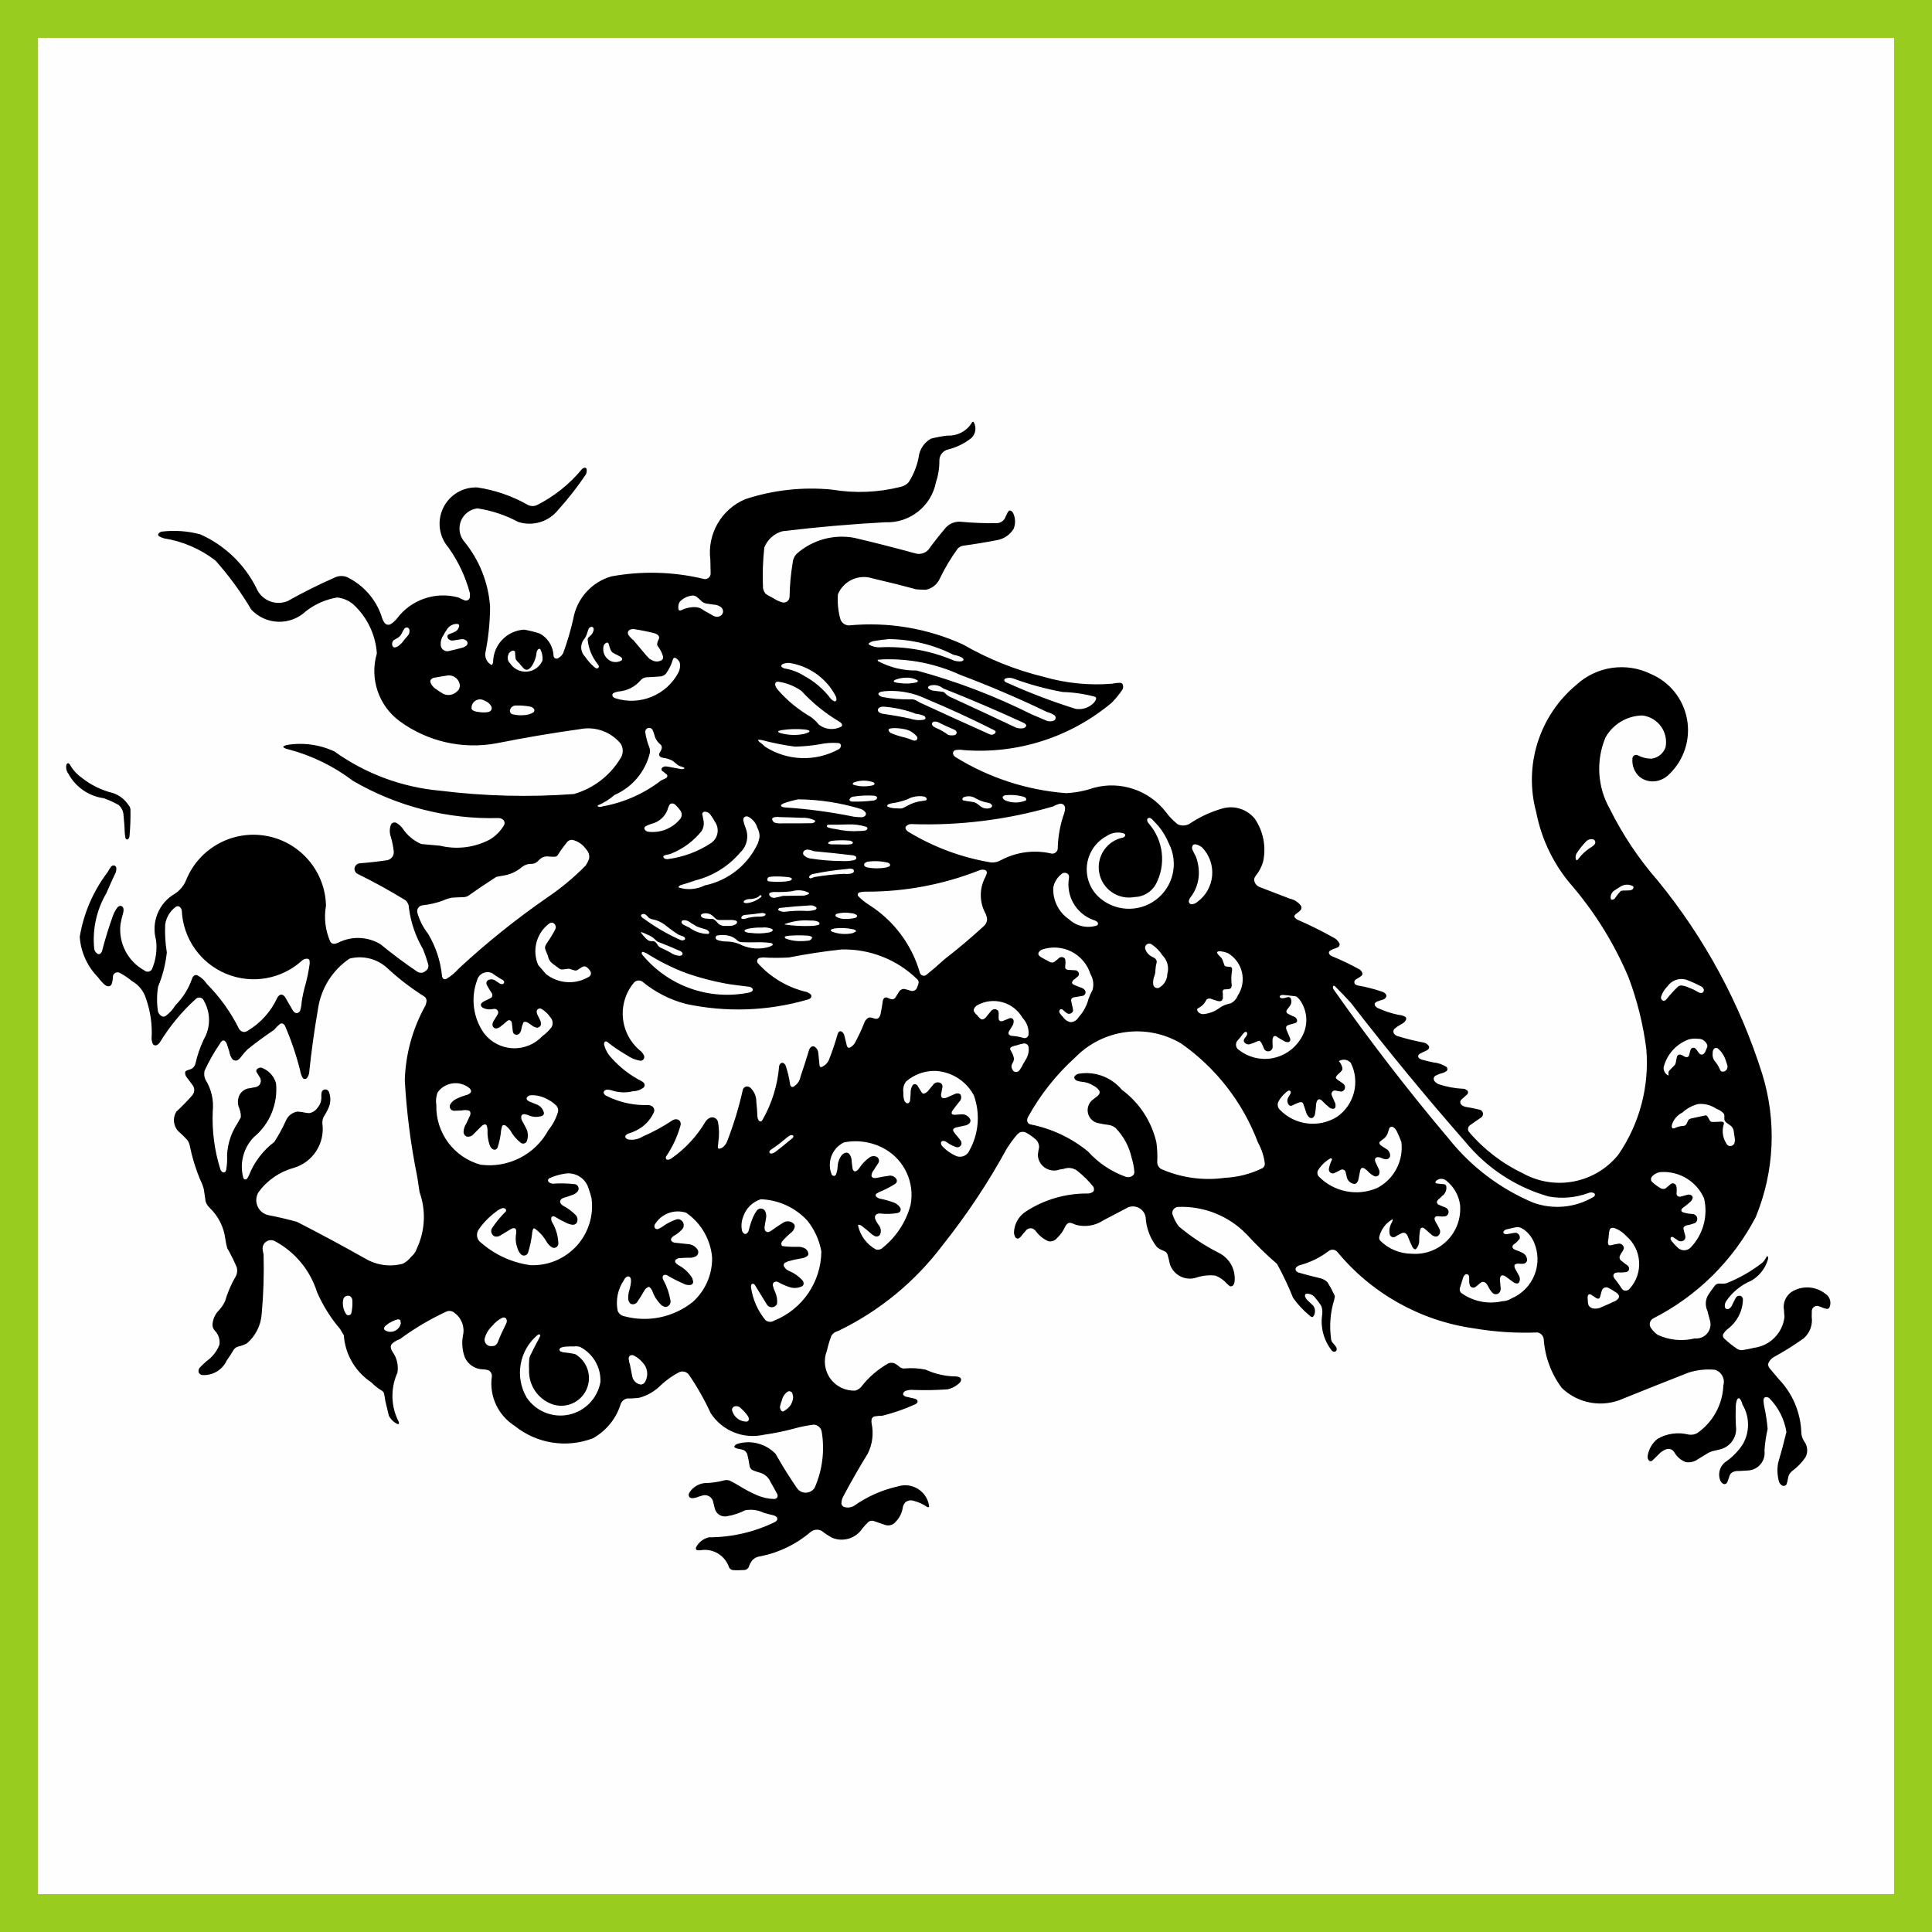
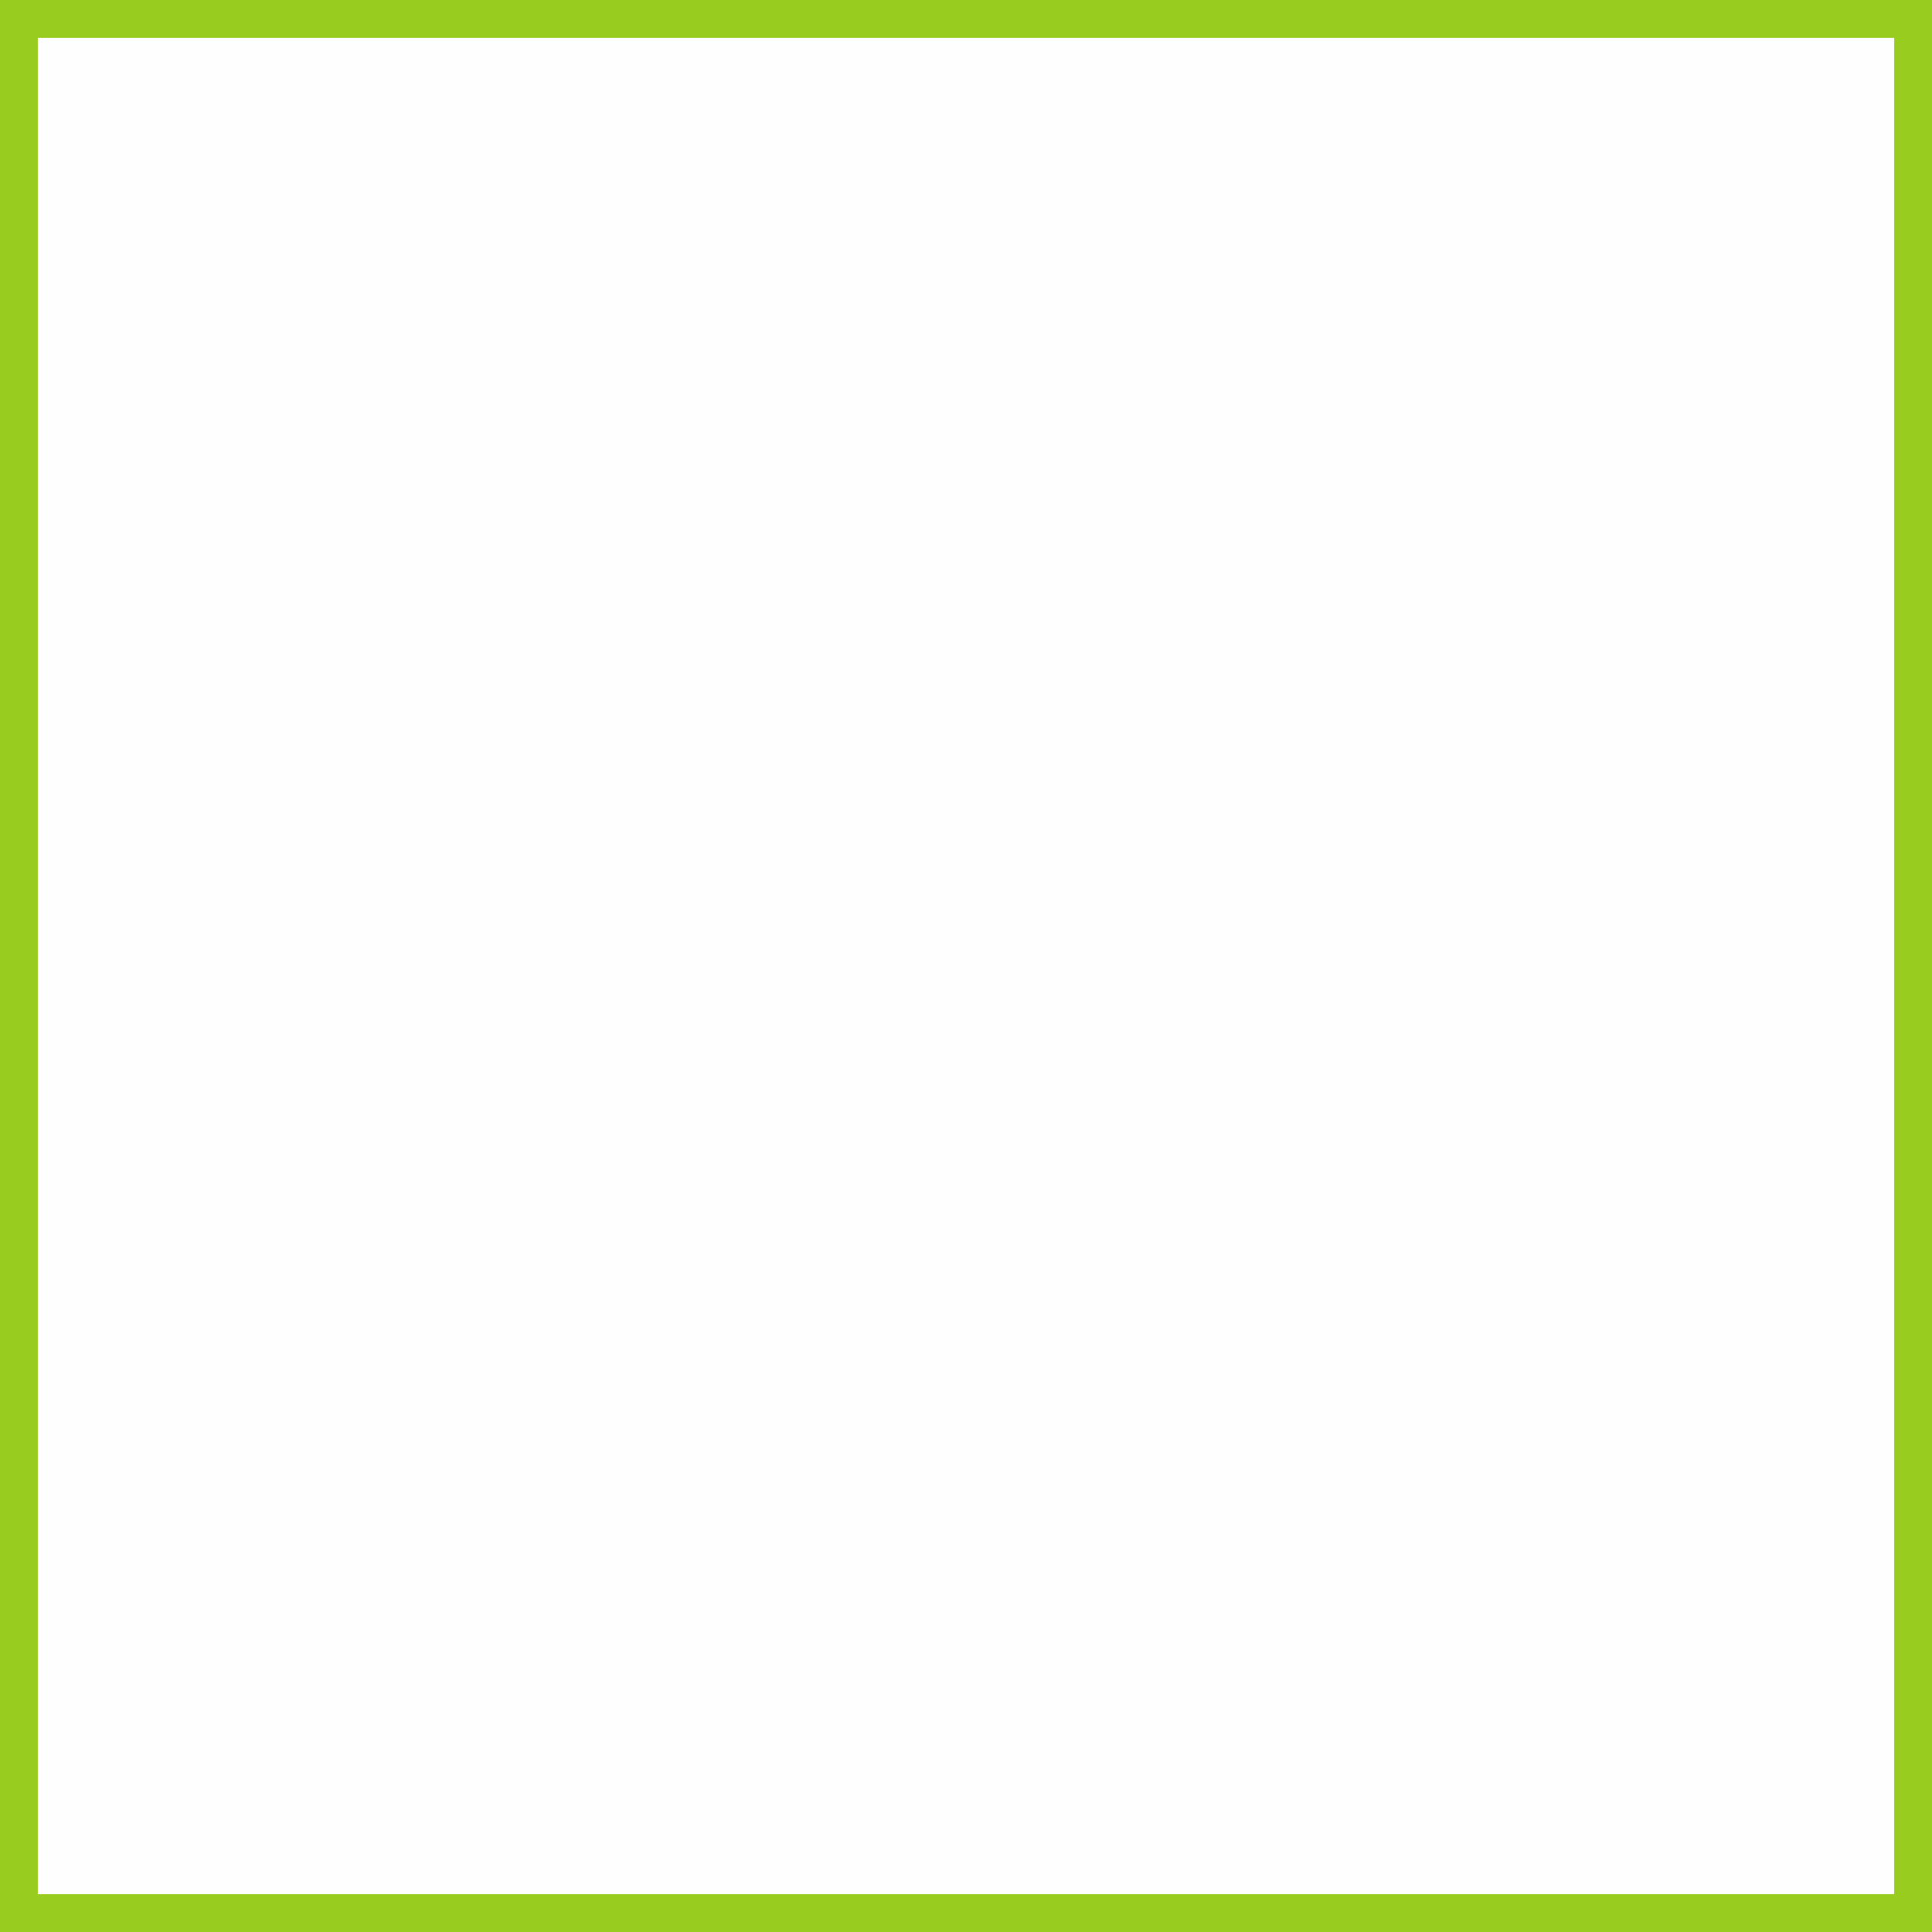
<svg xmlns="http://www.w3.org/2000/svg" xml:space="preserve" width="1500px" height="1500px" shape-rendering="geometricPrecision" text-rendering="geometricPrecision" image-rendering="optimizeQuality" fill-rule="evenodd" clip-rule="evenodd" viewBox="0 0 1502495 1502495">
  <rect x="0" y="0" width="1502495" height="1502495" fill="#808080" stroke="none" />
  <g id="Capa_x0020_1">
    <rect fill="#FEFEFE" stroke="#98CD1F" stroke-width="29460.7" x="14730" y="14730" width="1473035" height="1473035" />
    <g id="_379526360">
-       <path fill="black" d="M576598 1095570l-1501 -1323c-1011,-583 -2187,-810 -3343,-644 -754,99 -1438,495 -1900,1100 -461,605 -662,1370 -557,2123l536 1489c1751,4381 5991,7255 10708,7257 788,7 1486,-504 1719,-1256 184,-953 12,-1940 -482,-2775 -1478,-2192 -3218,-4198 -5180,-5971l0 0zm-137187 -48282c-1070,82 -2120,335 -3110,750 -610,263 -1059,799 -1212,1445 -103,663 271,1308 898,1550 1079,491 2244,762 3429,799 2640,231 5261,642 7844,1232 9620,5555 13432,17518 8803,27615 -4631,10097 -16183,15014 -26669,11350 -11207,-4071 -18475,-14943 -17953,-26854 -120,-2426 -95,-4857 75,-7280 42,-1739 542,-3438 1450,-4923 1892,-3867 3863,-7695 5911,-11481l1318 -2745c48,-375 -155,-738 -499,-894 -419,-189 -903,-159 -1295,81 -14604,11944 -18328,32747 -8774,49016 7205,10651 20142,15879 32724,13222 12582,-2657 22302,-12669 24584,-25325 522,-11361 -5581,-21998 -15655,-27280 -1562,-560 -3239,-719 -4879,-467 -2332,-39 -4664,24 -6990,189l0 0zm176769 36146c-325,-655 -906,-1148 -1605,-1360 -699,-213 -1455,-127 -2089,237 -2228,1574 -3792,3920 -4389,6583 -564,1448 -1026,2934 -1384,4447 -417,1587 172,3270 1488,4252l606 96c705,-175 1353,-530 1881,-1029 3659,-2122 5977,-5968 6145,-10194l-653 -3032 0 0zm-116622 -24039c-1855,-2223 -4170,-4019 -6784,-5262 -1046,-502 -2290,-339 -3171,415 -466,550 -711,1253 -687,1973 126,1663 468,3303 1019,4878 558,2946 1130,5890 1717,8830 553,3347 3182,5968 6530,6511 1519,32 2916,-829 3572,-2200 2768,-4966 1869,-11170 -2196,-15145l0 0zm-109707 -22144c1265,-2749 2571,-5479 3918,-8190 562,-1136 507,-2480 -144,-3567 -696,-869 -1890,-1160 -2907,-708 -3091,1503 -5805,3682 -7941,6375 -2831,2655 -4863,6048 -5869,9795 -253,1373 71,2789 897,3915 825,1126 2079,1862 3464,2034l2881 -159c1418,-525 2533,-1648 3047,-3069 789,-2180 1675,-4324 2654,-6426l0 0zm-78510 -10461c-481,-579 -1236,-857 -1978,-726 -1496,305 -2937,833 -4277,1565 -1865,870 -3602,1991 -5164,3330 -645,491 -1077,1210 -1208,2009 -61,627 220,1238 735,1601 2294,1370 5111,1540 7554,456 2443,-1085 4206,-3288 4729,-5909l-391 -2326 0 0zm316294 -77785c-9364,-10021 -22328,-15908 -36035,-16363 -6536,2117 -11644,7266 -13712,13818 -1299,3405 -1585,7113 -825,10678 244,854 760,1603 1471,2134 297,231 663,359 1041,364 377,5 747,-114 1051,-338 734,-527 1285,-1272 1576,-2129 869,-3585 2001,-7101 3385,-10522 826,-1900 1861,-3702 3086,-5375 908,-1100 2348,-1613 3747,-1333 1399,278 2532,1304 2949,2668 426,1286 597,2642 501,3992 -430,2175 -805,4360 -1126,6554 -233,996 -246,2031 -35,3033 233,1195 1296,2049 2513,2020 1038,-203 2015,-647 2853,-1294 2824,-2031 5708,-3977 8647,-5839 2763,-2015 6605,-1595 8866,971 648,1020 669,2318 54,3359 -488,1290 -1341,2411 -2458,3221 -2501,2102 -4831,4399 -6969,6869 -476,693 -668,1541 -543,2372 92,596 519,1085 1097,1256 3886,464 7801,634 11714,508 1854,-72 3696,327 5356,1160 1650,874 2728,2542 2845,4405 -65,691 -430,1317 -998,1714 -1416,968 -3043,1576 -4746,1776 -3458,530 -6877,1296 -10232,2291l-2487 1210c-878,781 -1017,2103 -318,3048 918,1487 2300,2629 3932,3252 3911,1640 7414,4122 10257,7267 603,774 918,1731 893,2710 -97,781 -558,1469 -1241,1857 -3190,1580 -6893,1758 -10218,489 -2879,-958 -5655,-2195 -8293,-3693 -1159,-656 -2606,-514 -3614,356 -518,623 -738,1442 -601,2242 444,1852 1087,3650 1915,5366 1212,2788 1691,5841 1392,8867 -657,1526 -2104,2564 -3761,2695 -1655,131 -3248,-665 -4137,-2068l-9302 -15135c-316,-557 -867,-941 -1499,-1044 -540,-75 -1068,209 -1303,702 -285,678 -373,1423 -252,2149 1342,9380 5249,18207 11289,25508 1917,1482 4552,1616 6607,335 22067,-8825 36603,-30123 36780,-53888 -1587,-8879 -5411,-17206 -11112,-24195l0 0zm-73831 28979c-1178,-14060 -8593,-26853 -20208,-34863 -9357,-3017 -19553,889 -24497,9387 -442,1031 -180,2228 653,2980 607,380 1346,486 2036,292 1396,-526 2705,-1257 3886,-2168 3071,-2189 6439,-3924 10003,-5155 1261,-553 2719,-408 3847,384 1304,802 2136,2191 2228,3721 92,1530 -568,3009 -1767,3962 -1638,1735 -3530,3213 -5610,4381 -964,523 -1773,1290 -2348,2224 -333,659 -246,1451 221,2022 631,671 1466,1117 2375,1267 3808,396 7615,802 11422,1217 2658,426 5012,1954 6485,4208 590,978 699,2172 299,3240 -401,1069 -1269,1897 -2355,2247 -1510,685 -3174,957 -4822,788 -2578,13 -5153,134 -7721,360 -923,172 -1775,613 -2447,1269 -267,260 -436,603 -476,974 -41,373 47,749 252,1064 560,831 1311,1516 2190,1997 4471,2352 8233,5855 10896,10147 260,735 478,1483 657,2242 201,719 69,1490 -358,2102 -428,612 -1106,1001 -1851,1060 -1980,217 -3978,-226 -5680,-1261 -4145,-1782 -8168,-3835 -12042,-6146 -689,-426 -1508,-590 -2308,-464 -680,147 -1218,667 -1389,1342 -119,956 85,1924 579,2750 2685,4910 4528,10236 5452,15755 242,1155 -4,2358 -680,3325 -676,967 -1723,1610 -2890,1778 -1796,-134 -3441,-1052 -4500,-2508 -2766,-2877 -4854,-6336 -6110,-10124 -439,-915 -1015,-1760 -1708,-2502 -276,-296 -660,-467 -1066,-472l-1215 600c-943,604 -1711,1447 -2226,2442 -1689,2945 -3487,5825 -5392,8634 -1175,1814 -3570,2379 -5433,1282 -1189,-1174 -1784,-2824 -1619,-4487 -12,-2346 383,-4675 1167,-6886 538,-1937 881,-3922 1025,-5927 -17,-624 -76,-1246 -177,-1861 -45,-274 -131,-540 -256,-789 -258,-535 -737,-932 -1312,-1087 -574,-155 -1187,-53 -1680,280 -930,648 -1665,1540 -2126,2575 -4727,6921 -6481,15449 -4870,23674 763,2182 2607,3811 4867,4301 18650,5119 38625,969 53692,-11157 9699,-8786 15133,-21332 14907,-34416l0 0zm-281610 30022c-1019,-486 -2201,-487 -3221,-3 -1018,484 -1765,1401 -2033,2498 -816,4007 16,8175 2310,11561 535,600 1338,885 2132,757 793,-129 1465,-652 1783,-1390l341 -1493c565,-3070 724,-6201 472,-9312 -246,-1065 -883,-2000 -1784,-2618l0 0zm966244 9457c2442,562 5004,203 7196,-1009 3706,-1513 7359,-3151 10955,-4911 894,-512 1641,-1245 2171,-2129 400,-695 422,-1545 58,-2258 -552,-926 -1349,-1682 -2303,-2183 -1932,-1395 -3991,-2602 -6151,-3609 -972,-352 -2051,-268 -2958,231 -906,499 -1555,1364 -1778,2375 -355,1319 -720,2636 -1096,3950l-386 1158c-247,567 -818,924 -1437,897l-1125 -331c-1463,-951 -2919,-1913 -4367,-2887 -424,-233 -921,-293 -1387,-166 -399,107 -723,396 -876,779 -315,911 -392,1889 -220,2839 67,1038 141,2077 223,3114 12,156 32,311 60,466 189,1370 1048,2556 2292,3162l1129 512 0 0zm-55209 -62387c-1431,-732 -3072,-944 -4642,-600 -2317,514 -4629,1042 -6939,1582 -892,208 -1684,719 -2240,1445 -211,274 -308,619 -274,963 31,310 194,593 447,776 660,472 1473,676 2278,570 1714,-282 3425,-586 5132,-913l1678 -195c1109,105 2107,713 2708,1649 602,936 739,2097 373,3148l-2080 2293c-769,718 -1588,1378 -2453,1979 -877,591 -1218,1717 -815,2695 519,732 1266,1271 2124,1533 2009,709 3972,1537 5881,2482 2013,1181 3240,3349 3218,5683 -278,1419 -1448,2491 -2885,2646 -1372,69 -2748,31 -4114,-112 -774,-10 -1537,175 -2220,538 -363,195 -601,565 -623,976 -79,898 131,1796 601,2566 1038,1897 2082,3792 3130,5685 647,1484 636,3172 -30,4647 -342,624 -984,1024 -1695,1055 -1009,-67 -1978,-412 -2802,-998 -2097,-1485 -4172,-3001 -6225,-4547 -695,-499 -1527,-770 -2382,-773 -660,50 -1236,465 -1494,1075 -335,862 -468,1790 -388,2712 217,1974 391,3954 523,5936 194,1311 -160,2644 -980,3686 -665,766 -1620,1219 -2634,1252 -1014,32 -1996,-360 -2708,-1082 -1355,-1427 -2465,-3068 -3284,-4858 -466,-994 -1087,-1908 -1841,-2706 -871,-882 -2176,-1173 -3339,-745 -840,492 -1623,1077 -2332,1744 -280,220 -550,453 -809,698 -478,456 -998,867 -1550,1229 -738,583 -1716,765 -2614,484 -897,-280 -1599,-985 -1875,-1884 -417,-1270 -571,-2612 -451,-3943 -34,-909 -72,-1817 -112,-2724 0,-24 -4,-48 -10,-71 -82,-708 -543,-1315 -1203,-1583 -660,-268 -1413,-155 -1965,295 -672,564 -1167,1309 -1425,2147 -879,2683 -1722,5379 -2529,8085 -393,1309 -87,2727 811,3757 9205,6737 20879,9153 32001,6624 2607,-57 5146,-834 7338,-2243 8165,-3456 14601,-10044 17868,-18287 3265,-8242 3087,-17450 -495,-25561 -1695,-3859 -4375,-7205 -7771,-9701l-1883 -1109 0 0zm72084 12711c1108,-221 2220,-414 3338,-583 1037,-170 2097,117 2907,787 809,671 1290,1658 1317,2709l-416 1300c-339,701 -744,1369 -1208,1996 -588,794 -1080,1655 -1466,2566 -570,1213 -304,2654 661,3583 1232,1014 2487,1998 3768,2950l1481 1004c1086,850 1510,2297 1054,3599 -416,740 -1099,1293 -1909,1544 -1589,281 -3202,399 -4815,352 -1152,-147 -2322,-76 -3448,211 -1227,249 -2046,1413 -1865,2652 338,1071 919,2050 1697,2859 1502,1921 2922,3905 4257,5945 475,884 1166,1633 2011,2176 1697,647 3618,125 4752,-1293 5176,-5755 7801,-13360 7275,-21082 -525,-7722 -4157,-14902 -10065,-19902 -2414,-2681 -5437,-4745 -8814,-6018 -847,-329 -1778,-374 -2654,-127 -306,93 -586,259 -814,484 -254,252 -451,556 -576,889 -449,1632 -688,3314 -713,5006 -112,1392 -303,2776 -568,4147 -101,784 13,1581 330,2305 171,389 548,648 973,668 1199,-73 2381,-317 3510,-727l0 0zm-930848 -52731c-5043,-24768 -8274,-49871 -9665,-75110 633,-20269 6110,-40090 15973,-57809 538,-1160 860,-2407 953,-3682 57,-1431 -654,-2785 -1866,-3551 -10310,-6491 -19988,-13937 -28904,-22241 -7883,-7131 -18821,-9825 -29115,-7172 -13251,8938 -22137,23034 -24487,38844 -2916,16731 -5247,33557 -6989,50449 -271,1221 -795,2370 -1536,3376 -390,632 -1093,1003 -1835,969 -743,-33 -1409,-466 -1742,-1131 -950,-1744 -1581,-3643 -1864,-5608 -2966,-11804 -6883,-23347 -11715,-34516 -359,-796 -989,-1438 -1776,-1813 -759,-295 -1616,-171 -2260,328 -1668,1382 -3201,2919 -4579,4591 -7067,4733 -13924,9772 -20551,15105 -1924,1885 -3687,3931 -5269,6112 -651,909 -1479,1677 -2435,2257 -1635,812 -3618,210 -4526,-1373 -1012,-1612 -1679,-3417 -1958,-5301 -637,-2027 -1293,-4047 -1968,-6061 -302,-848 -830,-1598 -1529,-2166 -558,-408 -1300,-469 -1916,-154 -822,546 -1469,1319 -1862,2223 -4578,6675 -8574,13729 -11947,21085 -538,2264 -325,4641 606,6773 4651,7373 6673,16103 5741,24769 -662,15299 1353,30596 5953,45203 301,836 857,1557 1588,2063 852,514 1959,268 2512,-561l414 -1063c634,-3902 867,-7858 693,-11808 439,-8660 3190,-17043 7967,-24279l2711 -4918 -42 -2356c-198,-1631 -601,-3231 -1201,-4760 -1041,-2270 -1315,-4817 -781,-7257 825,-4652 4783,-8098 9504,-8277 1281,-323 2578,-578 3886,-766 1373,-216 2599,-982 3396,-2122 1168,-1907 1023,-4342 -366,-6096 -470,-831 -970,-1645 -1498,-2441l-680 -1096c-446,-912 -129,-2014 732,-2552 879,-717 2025,-1020 3145,-833 5472,1989 9664,6475 11276,12071 1610,15998 -4869,31744 -17270,41979 -8123,8375 -11224,20416 -8157,31674 195,532 616,950 1150,1141 479,170 1012,85 1413,-228 747,-746 1325,-1643 1697,-2631 4068,-10439 10949,-19546 19881,-26308 3408,-5288 6416,-10823 8999,-16560 1593,-3722 4987,-6364 8987,-6998 2270,135 4524,464 6739,981l2399 233c2661,-456 5014,-1990 6503,-4239 2090,-2395 3137,-5525 2906,-8695 -39,-942 14,-1885 156,-2817 124,-1316 1099,-2391 2396,-2641 1297,-251 2603,383 3207,1557 1370,3313 1610,6986 684,10449 -844,2505 -1970,4905 -3357,7154l-1459 2470c-660,1565 -935,3265 -804,4959 2053,15400 -7423,30000 -22323,34397 -10990,3014 -20631,9666 -27353,18867 -2052,3358 -2314,7512 -702,11101 1613,3590 4894,6153 8767,6849 7321,1415 14585,3119 21771,5107 17916,9166 35643,18695 53170,28584 8803,5225 19346,6665 29229,3995 2531,-1290 4742,-3129 6470,-5384 2119,-1755 3691,-4082 4530,-6703 6369,-13674 7096,-29306 2027,-43512 -586,-4046 -1201,-8089 -1844,-12126l0 0zm133424 9627l-862 -2384c-3029,-6907 -10386,-10850 -17815,-9546 -4088,618 -8073,1788 -11846,3477 -628,286 -1073,864 -1191,1543 6,727 370,1403 974,1806 850,577 1839,915 2864,979 5741,-410 11507,-291 17225,357 1356,324 2402,1404 2682,2768 279,1366 -257,2770 -1376,3602 -865,849 -1912,1491 -3061,1879 -2456,928 -4945,1766 -7462,2513 -874,295 -1622,878 -2121,1654 -411,717 -419,1597 -22,2321 509,860 1240,1566 2116,2044 3512,1871 6723,4260 9523,7088 1767,1655 2125,4324 858,6386 -839,1008 -2146,1501 -3440,1297 -2023,-344 -3966,-1052 -5734,-2091 -2394,-1046 -4696,-2289 -6884,-3716l-1309 -648c-415,-195 -892,-211 -1320,-45 -427,165 -768,500 -944,924l-25 1030c-49,857 151,1711 578,2456 3057,5040 4753,10787 4923,16679 7,1158 -577,2239 -1550,2867 -972,629 -2199,715 -3251,232 -1846,-1135 -3372,-2721 -4436,-4608 -2229,-3927 -5276,-7329 -8935,-9976 -249,-184 -548,-287 -858,-297 -185,-6 -358,94 -446,256 -549,1185 -863,2465 -923,3771 -595,5049 -1656,10033 -3167,14889 -383,1112 -1321,1942 -2472,2186 -1150,244 -2345,-134 -3145,-995 -1315,-1434 -2256,-3170 -2741,-5055 -1270,-3528 -1576,-7333 -885,-11019 168,-943 146,-1910 -67,-2845 -145,-665 -662,-1186 -1325,-1339 -972,-45 -1933,214 -2750,739 -2833,1732 -5675,3450 -8526,5153 -1274,709 -2780,875 -4179,460 -1235,-585 -2135,-1703 -2446,-3035 -310,-1331 3,-2731 853,-3803 2624,-3850 5558,-7478 8772,-10850l1638 -1633c237,-388 298,-858 166,-1294 -132,-434 -443,-791 -857,-982 -670,-373 -1462,-460 -2198,-242 -1801,597 -3462,1554 -4882,2813 -5164,3800 -9661,8430 -13307,13703 -1168,1635 -1615,3677 -1237,5650 379,1973 1548,3704 3237,4792 10764,9365 24028,15381 38164,17306 13572,587 26710,-4858 35889,-14874 9177,-10016 13457,-23579 11690,-37049 -586,-2469 -1306,-4903 -2157,-7294l0 0zm659496 -6813c-499,356 -887,848 -1116,1417 -110,272 -5,583 247,734 656,358 1396,532 2143,507 1411,123 2821,257 4230,405 977,46 1778,788 1900,1759 383,2891 -880,5754 -3273,7421 -932,963 -1918,1875 -2949,2730 -406,394 -734,860 -969,1373 -138,301 -174,640 -102,964 134,754 631,1393 1328,1710 1456,588 2905,1196 4348,1821l1491 648c1231,668 1962,1991 1875,3390 -88,1399 -980,2620 -2286,3128l-2792 199c-945,-34 -1890,-104 -2830,-211l-1280 -24c-1029,108 -1792,1006 -1732,2038 127,922 457,1805 967,2583 1034,1727 2001,3495 2897,5299 1027,1933 415,4330 -1413,5535 -755,414 -1654,484 -2465,191 -1147,-372 -2181,-1023 -3009,-1898 -1390,-1137 -2745,-2316 -4064,-3535l-1139 -936c-812,-628 -1979,-490 -2621,311l-383 1081c-508,3001 -739,6044 -690,9088 -181,2111 -1034,4109 -2435,5698 -300,284 -743,359 -1118,187 -665,-305 -1223,-804 -1599,-1431 -1362,-2731 -2588,-5528 -3677,-8380 -320,-1022 -956,-1918 -1815,-2559 -781,-430 -1705,-520 -2554,-250 -1448,636 -2854,1367 -4208,2186l-1477 882c-846,366 -1813,321 -2620,-124 -807,-445 -1362,-1238 -1505,-2149 -534,-3122 88,-6331 1747,-9030 355,-610 584,-1286 668,-1986 9,-124 -76,-235 -198,-259 -179,-35 -364,7 -510,117 -4977,2991 -8522,7881 -9813,13543 -120,954 124,1919 683,2701 6498,6537 15325,10227 24543,10261 10310,822 20456,-2958 27716,-10324 7260,-7365 10892,-17565 9921,-27862 -1060,-7318 -4855,-13961 -10619,-18590 -2105,-1814 -5174,-1961 -7443,-359l0 0zm-428749 -24044c-9773,-5695 -21295,-7606 -32384,-5371 -9207,4537 -13341,15418 -9468,24924 338,669 1002,1114 1750,1171 707,-61 1315,-528 1558,-1195 755,-1849 1195,-3809 1300,-5803 97,-3358 1235,-6604 3259,-9285 694,-663 1482,-1220 2338,-1652 1188,-494 2559,-193 3431,753 1308,1685 1989,3773 1924,5905 224,1803 442,3607 654,5412 120,726 460,1398 975,1924 522,401 1231,455 1808,139 902,-462 1670,-1148 2231,-1990 2183,-3413 5004,-6371 8308,-8714 1797,-1214 4142,-1254 5979,-101 1370,1128 1680,3103 721,4597 -1441,2247 -2899,4483 -4372,6709 -474,766 -781,1624 -899,2517 -161,1010 444,1986 1421,2291 932,173 1890,153 2814,-59 3283,-690 6590,-1260 9915,-1710 2296,-163 4457,1087 5461,3158 382,1167 -50,2446 -1061,3143 -3219,2043 -6581,3850 -10062,5405 -1635,586 -3199,1359 -4657,2302 -348,293 -565,710 -605,1162 -37,416 111,826 403,1123 803,727 1760,1266 2799,1576 3828,739 7589,1793 11245,3148 1917,807 3549,2170 4683,3914 696,1188 397,2709 -698,3545l-1277 567c-4566,825 -9232,947 -13835,361 -1002,-32 -1989,250 -2823,807 -1060,889 -1379,2385 -774,3629 740,1741 1700,3379 2855,4877 1526,1964 1891,4593 958,6898 -418,793 -1149,1374 -2016,1603 -866,227 -1789,81 -2542,-404l-1530 -876c-2779,-2522 -5673,-4915 -8672,-7172 -600,-364 -1283,-572 -1984,-604 -132,-6 -261,43 -355,136 -93,94 -144,222 -138,355 1690,7995 6787,14854 13955,18779 1988,501 4091,-109 5504,-1595 10510,-8510 18026,-20155 21454,-33237 3205,-17040 -4613,-34260 -19551,-43062l0 0zm602978 17688c-2663,264 -5130,1520 -6910,3519 -788,922 -988,2209 -518,3327l794 962c2015,1867 4241,3491 6635,4836 1168,612 2560,625 3740,34l999 -905 2063 -1717 1045 -917c699,-423 1549,-515 2324,-252 773,262 1391,854 1687,1616 183,353 298,738 340,1135 120,1146 168,2299 142,3452l-134 1686c-20,1272 969,2332 2239,2400 189,23 380,14 566,-25 765,-164 1523,-357 2271,-581 1002,-211 1991,-478 2964,-798 1290,-507 2752,-298 3848,552 556,529 781,1318 590,2062 -326,1020 -905,1941 -1681,2678 -1895,1760 -3910,3389 -6028,4873 -610,453 -996,1145 -1060,1902 114,650 570,1189 1195,1406 2040,670 4155,1089 6296,1250l1723 191c1567,224 2826,1406 3148,2957 322,1549 -362,3135 -1710,3965l-3092 1064c-1159,349 -2341,609 -3538,779 -733,196 -1398,586 -1927,1130 -334,343 -492,819 -432,1294 302,1750 738,3473 1303,5157 314,973 293,2024 -60,2984l-792 959c-1421,1151 -3445,1177 -4894,60 -1171,-809 -2352,-1606 -3540,-2389 -550,-335 -1246,-310 -1770,64l-316 722c59,862 411,1679 996,2315 1384,1774 2906,3437 4551,4972 2735,2759 7178,2812 9978,120 9849,-10153 13839,-24629 10584,-38395 -5792,-13207 -19228,-21379 -33619,-20444l0 0zm-87304 18970c-25373,-7220 -47937,-22013 -64674,-42402 -30753,-35065 -60411,-71077 -88930,-107982 -4049,-4502 -8234,-8880 -12547,-13128 -249,-216 -562,-346 -890,-371 -200,-16 -390,88 -484,265 -255,612 -276,1298 -59,1926l1149 1720c27977,39768 57702,78274 89090,115408 17356,21670 39860,38651 65460,49395 15446,5562 32568,3945 46700,-4407 687,-356 1159,-1023 1263,-1790 -43,-602 -428,-1126 -990,-1346 -1307,-561 -2789,-556 -4092,14 -9900,3676 -20610,4608 -30996,2698l0 0zm-129225 -44175c-650,517 -1299,1037 -1945,1557 -16,14 -30,28 -42,45 -414,515 -468,1232 -140,1805l738 953c1389,937 2790,1856 4201,2758 2195,1107 3454,3478 3141,5917 -550,1622 -2253,2552 -3915,2138 -848,-159 -1675,-419 -2462,-772 -617,-279 -1258,-497 -1916,-656 -810,-243 -1681,-186 -2452,163 -628,328 -1016,986 -999,1695 45,975 337,1923 848,2755 795,1668 1571,3344 2330,5028 607,1314 530,2843 -207,4090 -858,1108 -2390,1434 -3624,769 -1763,-817 -3336,-1994 -4619,-3453 -884,-920 -1867,-1741 -2930,-2447l-1149 -428c-702,-71 -1378,290 -1708,915l-447 1211c-475,2334 -931,4671 -1366,7013 -266,1040 -793,1996 -1531,2775 -225,210 -496,362 -791,446 -385,108 -785,146 -1184,111 -3071,-555 -5404,-3077 -5717,-6183 -271,-963 -506,-1937 -705,-2918 -158,-771 -653,-1431 -1347,-1801 -695,-371 -1519,-411 -2247,-113l-1432 749c-933,427 -1849,892 -2744,1393l-1319 594c-1047,318 -2185,56 -2988,-691 -802,-745 -1147,-1860 -908,-2929 424,-2404 1212,-4730 2339,-6896 135,-295 56,-645 -193,-854 -288,-242 -683,-309 -1035,-176 -3801,2177 -7026,5234 -9401,8916 -1059,1628 -878,3767 440,5192 11834,12061 29869,15596 45379,8895 13062,-6809 20550,-20988 18810,-35615 -1103,-3160 -2431,-6235 -3973,-9204 -572,-1030 -1411,-1887 -2429,-2481 -532,-325 -1180,-397 -1771,-197 -590,200 -1061,653 -1286,1234 -391,1233 -786,2464 -1183,3696 -784,2075 -2233,3834 -4121,5001l0 0zm-219990 -36137c222,-745 96,-1549 -344,-2189 -1101,-1501 -2540,-2722 -4202,-3561 -2726,-1789 -5859,-2860 -9108,-3115 -1306,-106 -2594,-377 -3832,-807 -833,-288 -1525,-880 -1941,-1655 -318,-609 -281,-1344 96,-1918 847,-1066 2076,-1764 3426,-1945 12534,-1986 25186,2784 33288,12551 13580,9996 23110,24543 26852,40985 696,5093 906,10241 624,15373 50,2145 1192,4117 3027,5228 15558,6839 32713,9217 49544,6868 10234,-489 20257,-3079 29447,-7607 1136,-797 1772,-2133 1670,-3518 -705,-5767 -2527,-11340 -5364,-16409 -11716,-31036 -32496,-57831 -59641,-76902 -26655,-15863 -60706,-11418 -82395,10758 -14677,13254 -27055,28849 -36632,46152 -527,917 -807,1955 -813,3012 95,1388 1054,2565 2394,2937 16491,3209 31932,10454 44939,21088 7869,8746 17758,15434 28805,19480 2113,897 4551,517 6289,-981 658,-702 1007,-1638 964,-2600 -296,-3694 -1000,-7345 -2098,-10884 -1912,-8807 -6264,-16898 -12559,-23348 -1371,-1071 -2962,-1826 -4659,-2212 -3207,-401 -6392,-956 -9546,-1663 -3828,-1092 -6684,-4290 -7339,-8216 -655,-3925 1009,-7878 4274,-10153 1054,-894 2142,-1748 3261,-2560 425,-358 804,-767 1128,-1219 209,-291 360,-621 445,-970l0 0zm-428246 5366c-4098,-2568 -8850,-3894 -13685,-3820 -1316,11 -2553,629 -3352,1675 -326,505 -354,1145 -73,1676 402,618 966,1116 1628,1442 2241,935 4491,1848 6750,2737 2392,1183 4154,3342 4837,5920 255,1021 -237,2083 -1183,2544 -3639,1348 -7672,1150 -11161,-546 -944,-373 -1939,-600 -2951,-675 -1071,-115 -2055,602 -2273,1657 -178,1456 185,2925 1018,4130 1201,2087 2314,4223 3335,6403 998,2731 1022,5723 67,8470 -287,1009 -1073,1800 -2080,2093 -1007,295 -2095,51 -2880,-645 -3294,-2592 -6018,-5835 -8003,-9527 -1072,-1468 -2361,-2767 -3822,-3848 -455,-265 -991,-354 -1508,-252 -418,82 -774,356 -960,740 -638,1835 -1002,3754 -1080,5697 -501,3695 -1326,7338 -2466,10889 -275,731 -813,1334 -1509,1690 -273,101 -562,149 -853,146 -329,-4 -656,-61 -967,-168 -1368,-673 -2397,-1879 -2846,-3335 -1288,-3725 -1864,-7659 -1697,-11598 34,-1216 -170,-2426 -602,-3563 -142,-361 -388,-672 -707,-893 -242,-168 -541,-230 -828,-173 -888,201 -1707,631 -2376,1249 -2209,2164 -4395,4353 -6557,6564 -1304,1464 -3300,2102 -5210,1664 -1591,-723 -2530,-2395 -2321,-4130 152,-2071 834,-4067 1979,-5798 1086,-2182 2115,-4393 3085,-6629 349,-861 369,-1819 56,-2693 -372,-630 -1012,-1055 -1737,-1154 -1664,-235 -3356,-189 -5004,137 -1860,109 -3722,183 -5584,226 -1155,65 -2265,-461 -2945,-1398 -679,-937 -836,-2155 -415,-3233 1018,-1875 2572,-3403 4464,-4388 2885,-1477 5924,-2628 9063,-3431 912,-346 1739,-885 2423,-1580 341,-346 498,-834 422,-1315 -140,-964 -665,-1830 -1456,-2399 -3677,-2929 -8397,-4213 -13051,-3549 -4653,663 -8827,3214 -11539,7053 -1179,3134 -1515,6521 -973,9825 -558,21536 13655,40671 34434,46359 21509,2832 42528,-7927 52807,-27032 3364,-4144 5872,-8915 7381,-14036 476,-2107 -341,-4296 -2081,-5576 -1482,-1444 -3172,-2657 -5014,-3602l0 0zm136025 35951c1068,-978 1907,-2181 2457,-3522 5168,-13168 9301,-26718 12363,-40529 275,-921 904,-1697 1748,-2156 1353,-646 2962,-402 4063,618 3070,2855 4775,6887 4685,11079 423,3771 701,7557 833,11348 63,956 340,1884 813,2717 315,589 883,1004 1541,1124 201,9 400,-46 566,-160 345,-234 651,-520 911,-846 7422,-12903 11886,-27292 13069,-42130 190,-918 737,-1723 1523,-2235 314,-209 690,-303 1066,-267 422,41 823,208 1148,480 768,604 1317,1446 1560,2393 1488,4517 2565,9160 3215,13870 113,701 457,1345 977,1828 523,321 1183,318 1705,-7 2881,-1678 4872,-4545 5440,-7830 2364,-6892 4587,-13831 6665,-20813 343,-935 941,-1755 1727,-2367 1049,-662 2423,-480 3262,434 1224,1081 1999,2581 2170,4203 312,3364 639,6726 980,10086 89,361 294,682 582,916 216,174 500,241 771,180 3130,-1208 5518,-3807 6456,-7028 2341,-6025 4401,-12155 6174,-18371 191,-844 633,-1610 1269,-2198 567,-421 1337,-447 1931,-65 858,583 1520,1411 1899,2375 757,2819 1453,5655 2090,8504l499 1114c414,563 1157,773 1804,509 1723,-839 3152,-2182 4096,-3851 2854,-5250 5368,-10678 7525,-16252 645,-1320 1672,-2418 2947,-3150l1110 -255c811,84 1611,249 2389,494 251,58 499,135 740,229 537,208 1103,331 1678,364 822,34 1615,-300 2165,-911 659,-832 1114,-1806 1329,-2845 700,-3341 1272,-6706 1715,-10089 108,-889 530,-1710 1189,-2317 263,-246 596,-401 953,-444 451,-54 909,5 1331,170 752,397 1540,718 2356,959 1539,717 3371,118 4189,-1370 477,-654 905,-1342 1282,-2057 431,-820 930,-1602 1492,-2338 1103,-1718 3264,-2420 5166,-1679 1483,444 2974,866 4470,1260 1799,241 3527,-788 4171,-2485 402,-918 754,-1856 1059,-2811l258 -1472c-53,-952 -500,-1838 -1234,-2445 -15648,-15241 -36765,-23554 -58604,-23072 -13799,1478 -27528,3565 -41144,6254 -6762,369 -13541,355 -20303,-43l-2699 398c-831,331 -1436,1060 -1609,1936 -174,877 108,1781 749,2404 10102,11113 23368,18863 38010,22203 922,387 1783,903 2558,1533 555,416 866,1082 829,1774 -36,694 -416,1322 -1012,1678 -810,549 -1727,918 -2690,1083 -30540,8734 -62762,9813 -93818,3142 -12520,-3247 -24168,-9221 -34110,-17493 -1969,-1179 -4485,-897 -6145,688 -6603,7762 -9761,17877 -8750,28016 1012,10140 6107,19431 14113,25735 855,857 1572,1842 2125,2918 495,918 464,2030 -78,2921 -544,890 -1519,1425 -2562,1406 -3844,-595 -7493,-2087 -10651,-4358 -5376,-3074 -10506,-6561 -15342,-10429 -321,-189 -694,-272 -1065,-237 -289,28 -552,176 -724,407 -443,600 -615,1357 -475,2089 999,4001 3059,7658 5963,10586 6527,7302 14356,13327 23087,17766 865,439 1606,1088 2153,1888 596,1069 362,2410 -562,3213 -2383,1791 -5276,2774 -8257,2805 -5550,1351 -11370,1075 -16767,-794 -1143,-357 -2343,-505 -3539,-435 -851,71 -1629,509 -2130,1200 -309,390 -406,907 -260,1382 207,682 628,1278 1202,1703 1563,883 3181,1666 4844,2345 9005,3832 18740,5649 28521,5320 1407,26 2754,573 3781,1535 982,1081 1259,2632 710,3988 -2800,6263 -7727,11333 -13907,14313 -1856,955 -3806,1714 -5819,2266 -837,276 -1587,769 -2172,1428 -244,274 -388,624 -408,990 -17,340 92,673 307,936 571,705 1375,1180 2267,1340 3804,564 7685,-246 10946,-2283 8187,-3568 16040,-7855 23468,-12812 1302,-740 2869,-853 4264,-307 1618,956 2313,2937 1645,4693 -2401,8545 -6183,16640 -11197,23964 -252,558 -244,1199 24,1749 218,451 677,733 1177,727 1029,-39 2026,-366 2878,-942 10869,-7579 19977,-17410 26706,-28824 846,-1248 2016,-2241 3385,-2872 1271,-523 2708,-451 3921,196 1213,646 2073,1800 2346,3147 930,5128 1019,10374 262,15531 -143,1292 -285,2584 -423,3877 0,342 105,677 301,958 140,200 363,328 607,345 1442,-80 2789,-741 3735,-1834l0 0zm164288 -58660c-8255,-109 -16261,2819 -22498,8227 -1867,2449 -2633,5563 -2117,8598 -104,1911 78,3826 541,5682 266,859 766,1628 1442,2220 298,274 674,448 1076,499 333,42 668,-45 938,-243 706,-511 1159,-1300 1243,-2167 207,-2012 346,-4030 418,-6052 -66,-1946 453,-3867 1491,-5515 286,-478 754,-819 1297,-945 542,-125 1112,-24 1579,279l908 811 3090 5012 690 914c542,414 1273,480 1879,170 956,-416 1814,-1029 2516,-1800 1321,-1634 2655,-3257 4002,-4870 679,-1000 1737,-1676 2929,-1873 1192,-197 2413,105 3376,832 601,586 962,1374 1012,2211 -72,941 -229,1874 -469,2786 -140,959 -313,1911 -519,2857 -213,802 -179,1649 98,2432 237,610 781,1046 1427,1145 843,102 1699,-18 2481,-351l6832 -2998c1103,-482 2354,-493 3465,-30 611,339 1017,958 1085,1653 309,1214 98,2502 -584,3553 -2223,2655 -4335,5403 -6330,8233l-381 1144c-138,632 215,1270 825,1488l1145 252c2128,-180 4260,-314 6393,-403 2493,94 4755,1483 5968,3663 606,1175 333,2612 -660,3485 -813,718 -1786,1230 -2839,1493 -2517,518 -5029,1059 -7536,1621 -758,198 -1437,623 -1946,1218 -148,219 -221,480 -211,744 12,369 107,731 276,1059 938,1448 1998,2811 3174,4073 843,975 1631,1995 2363,3056 913,1106 984,2681 175,3863 -808,1184 -2301,1690 -3663,1241 -2708,-948 -5260,-2298 -7567,-4003 -739,-489 -1599,-763 -2484,-794 -433,-39 -864,101 -1193,386 -329,286 -526,693 -548,1129 11,811 277,1600 759,2254 3244,3580 7251,6382 11725,8201 3837,1159 7937,-713 9576,-4371 7335,-13113 8644,-28757 3588,-42907 -5950,-11315 -17466,-18613 -30237,-19162l0 0zm-113161 54118c902,-625 1750,-1322 2535,-2087l478 -847c104,-507 -200,-1008 -697,-1151 -615,-200 -1284,-152 -1863,135 -1473,788 -2828,1779 -4026,2943 -3380,2864 -6929,5521 -10627,7959 -645,362 -1151,925 -1443,1602 -111,279 -95,591 45,856 166,315 439,559 770,690l896 58c1030,-171 2002,-590 2832,-1224 3789,-2866 7492,-5845 11100,-8934l0 0zm691969 -10883c1103,-282 2231,-450 3368,-505 775,-30 1494,-414 1951,-1042 381,-541 688,-1129 917,-1749 214,-585 500,-1140 851,-1655 466,-621 1139,-1057 1896,-1229 3790,-811 7577,-1638 11361,-2479 372,-53 747,61 1026,313 557,500 1005,1109 1314,1791l1158 2175c519,544 1235,856 1987,867 2221,-9 4442,-98 6656,-266l1182 136c583,135 1020,620 1095,1214l-266 906c-1620,5473 -540,11391 2909,15940 956,782 2255,1002 3415,578 1161,-425 2011,-1430 2236,-2645 256,-1034 284,-2112 84,-3158 -276,-1985 -561,-3969 -854,-5952 -317,-1674 -1281,-3156 -2683,-4126 -899,-625 -1793,-1255 -2685,-1891 -585,-421 -1080,-955 -1456,-1571 -279,-456 -427,-979 -429,-1513 4,-780 13,-1560 25,-2340 53,-858 -275,-1697 -897,-2292 -1486,-1470 -3292,-2577 -5274,-3239 -4155,-2895 -9203,-4222 -14245,-3742 -4561,1178 -8766,3455 -12245,6631 -3989,1953 -6966,5501 -8197,9768 -213,790 -74,1635 381,2315 140,168 348,265 566,267 459,2 912,-86 1337,-258 1115,-562 2296,-982 3516,-1249l0 0zm-264671 -50706c-4,10 -2,22 5,30 240,297 486,592 735,883 884,1226 1521,2613 1873,4083 213,796 44,1647 -458,2301 -1010,1133 -2096,2196 -3251,3180 -553,524 -981,1165 -1254,1876 -129,336 -71,715 153,997 897,934 1934,1720 3076,2331 727,543 1465,1073 2212,1588 1238,756 1866,2211 1565,3631 -301,1420 -1464,2496 -2903,2684l-2902 -470 -1515 -377c-825,-114 -1656,147 -2268,710 -612,563 -941,1370 -895,2200l401 1277c869,1879 1705,3774 2509,5683 261,773 339,1597 229,2405l-231 1014c-322,567 -922,919 -1574,925 -980,-19 -1936,-310 -2759,-840 -2069,-1651 -4019,-3444 -5837,-5369 -552,-634 -1306,-1057 -2135,-1197 -768,-5 -1462,454 -1757,1164 -544,1093 -840,2293 -867,3515 -122,2397 -404,4783 -845,7142 -193,722 -556,1386 -1059,1939l-691 645c-1010,445 -2192,201 -2943,-609 -786,-734 -1402,-1633 -1803,-2631 -703,-2010 -1378,-4030 -2024,-6060l-562 -1557c-260,-744 -924,-1273 -1708,-1359l-1258 191c-1950,679 -3846,1505 -5670,2472 -996,536 -2235,189 -2808,-785 -1207,-1780 -1208,-4116 -3,-5899 206,-409 441,-805 704,-1181 261,-374 495,-765 700,-1173 399,-596 444,-1363 116,-2002 -341,-557 -1044,-772 -1639,-500 -923,457 -1750,1088 -2435,1856 -2208,1886 -4031,4179 -5373,6753 -982,2122 -501,4635 1194,6246 11681,12093 30230,14365 44484,5449 13462,-9387 18007,-27223 10679,-41908 -2238,-2608 -6016,-3253 -8993,-1536l-215 283 0 0zm272104 -17040c-9759,3505 -17121,11656 -19618,21720 -204,2554 1113,4989 3360,6216 118,79 271,82 392,7 113,-72 169,-206 138,-337 -360,-1108 -185,-2320 474,-3281 1135,-1253 2320,-2461 3549,-3621l1043 -1165c385,-881 637,-1817 750,-2773 87,-394 159,-792 215,-1192 81,-586 196,-1167 347,-1740 100,-741 546,-1392 1201,-1753 655,-363 1442,-394 2124,-85 597,212 1167,494 1699,838 566,368 1176,663 1817,878 974,376 2075,-47 2548,-979l357 -1200c269,-1222 606,-2429 1010,-3614 304,-727 955,-1251 1731,-1393 776,-141 1570,119 2112,692 544,564 1027,1182 1443,1847 415,664 899,1283 1442,1846 741,985 2123,1217 3145,528 790,-633 1391,-1469 1738,-2419 479,-1031 913,-2082 1301,-3149l69 -1204c-964,-3225 -4033,-5354 -7391,-5126 -2339,-319 -4718,-163 -6996,459l0 0zm-515009 14557c1347,-2558 1896,-5462 1576,-8335 -99,-928 -570,-1776 -1306,-2351 -736,-574 -1673,-826 -2598,-698 -1868,367 -3712,851 -5519,1450 -1224,218 -2420,571 -3566,1053l-962 653c-464,476 -570,1194 -262,1783l653 1207c1017,1616 1727,3405 2092,5280 71,1138 -179,2273 -720,3278l-585 982c-378,711 -571,1507 -560,2312 11,744 228,1470 626,2099l710 1231c1335,1213 3398,1119 4617,-209 1191,-1505 2185,-3155 2958,-4912 899,-1636 1848,-3245 2846,-4823l0 0zm542967 -162c-1180,-2817 -3014,-5312 -5350,-7279 -559,-420 -1276,-567 -1956,-402 -679,164 -1248,625 -1552,1253 -447,870 -643,1847 -564,2821 -336,2359 385,4747 1971,6525 1318,1615 2420,3394 3280,5292 297,652 632,1286 1002,1900 80,132 195,239 332,311 892,358 1890,349 2776,-24 1878,-946 2689,-3193 1851,-5121 -494,-1791 -1092,-3554 -1790,-5276l0 0zm-345093 -48758c-446,111 -824,404 -1043,807 -152,280 -88,627 152,836 574,523 1336,791 2111,739 793,-39 1576,-192 2324,-456 650,-230 1326,-375 2014,-435 687,-119 1382,170 1783,741 1148,2061 865,4622 -702,6382 -681,973 -1394,1924 -2138,2849 -296,422 -422,942 -348,1453 71,493 335,936 734,1232 1303,742 2640,1421 4006,2038l1606 668c1154,549 1922,1679 2008,2956 -33,686 -407,1311 -997,1664l-1183 415c-1388,322 -2765,694 -4126,1113l-1216 497c-628,358 -1032,1008 -1076,1730 54,1042 349,2058 860,2967 733,1702 1454,3410 2164,5122 291,656 336,1394 129,2081 -242,568 -763,969 -1373,1060 -820,127 -1659,31 -2428,-281 -2420,-1291 -4774,-2702 -7052,-4227 -388,-240 -857,-308 -1298,-188 -439,121 -808,419 -1019,823 -384,809 -580,1695 -576,2592 102,1704 153,3411 155,5119 -87,1736 -1423,3153 -3151,3341 -1730,189 -3339,-905 -3800,-2582 -355,-923 -744,-1833 -1167,-2726 -368,-879 -880,-1692 -1514,-2403 -271,-305 -658,-484 -1066,-494l-1486 525c-1657,800 -3375,1470 -5138,2002 -1729,674 -3696,81 -4766,-1435 -415,-672 -468,-1507 -139,-2227 270,-582 627,-1121 1058,-1597 470,-519 852,-1112 1129,-1754 312,-656 294,-1422 -48,-2063 -167,-318 -529,-482 -879,-399 -641,155 -1217,507 -1647,1008 -1585,2195 -3299,4293 -5136,6283 -721,1124 -956,2494 -652,3794 303,1301 1121,2423 2266,3111 7276,5646 16595,7961 25665,6377 9072,-1584 17054,-6920 21986,-14696 6515,-9508 6177,-22127 -837,-31272l-2125 -2086 -1546 -236c-3096,-424 -6203,-757 -9318,-998l-1160 230 0 0zm-576696 24554c-620,505 -1412,753 -2210,692 -1404,-255 -2716,-872 -3808,-1789 -852,-568 -1691,-1157 -2513,-1767 -817,-610 -1796,-964 -2814,-1019 -563,-31 -1089,285 -1328,796 -725,1722 -1242,3524 -1539,5368 -213,1301 -879,2485 -1883,3341 -835,638 -1950,777 -2916,364 -966,-413 -1637,-1314 -1753,-2358 -245,-1703 -437,-3413 -576,-5127l-222 -1674c-155,-1093 -1065,-1921 -2167,-1974 -729,156 -1392,532 -1901,1077 -1554,1389 -3159,2719 -4813,3988 -915,748 -2021,1228 -3193,1387 -863,12 -1687,-358 -2252,-1010 -564,-653 -811,-1523 -674,-2374 129,-1078 547,-2102 1208,-2964 930,-1416 1819,-2860 2664,-4329l550 -1248c132,-823 -103,-1662 -644,-2295 -540,-634 -1331,-999 -2164,-999l-1575 158c-2376,497 -4849,229 -7063,-766 -825,-334 -1491,-967 -1868,-1773 -276,-684 -143,-1464 343,-2019 661,-733 1477,-1312 2387,-1693 1720,-770 3403,-1617 5047,-2540 486,-332 827,-839 950,-1416 140,-655 56,-1338 -236,-1942 -1430,-2119 -2767,-4298 -4009,-6532l-351 -1207c-87,-1168 544,-2271 1595,-2788 1978,-847 4266,-496 5900,905 809,462 1591,971 2342,1521 652,540 1472,834 2318,828 606,51 1187,-256 1489,-786 300,-528 267,-1184 -86,-1680l-738 -719c-1620,-843 -3190,-1778 -4703,-2801 -1221,-751 -2393,-1578 -3510,-2477 -2313,-1113 -5006,-1117 -7321,-9 -2317,1107 -4005,3205 -4591,5705 -5008,13758 -2946,29099 5517,41047 5339,6941 13463,11180 22211,11589 8748,409 17233,-3053 23196,-9466 2676,-1927 5051,-4243 7044,-6868 1405,-2447 1079,-5519 -807,-7617 -1896,-2800 -4401,-5133 -7329,-6825 -843,-314 -1790,-156 -2486,414 -696,569 -1037,1466 -895,2355 102,932 417,1829 918,2622 558,1264 1172,2503 1840,3712 397,916 574,1912 518,2907 32,839 -387,1630 -1099,2075l0 0zm349008 -9675c755,-938 1528,-1861 2319,-2768 645,-764 1587,-1215 2586,-1236 999,-21 1959,387 2636,1122l455 973c100,894 126,1793 82,2692 2,277 -8,556 -30,833 -53,659 -36,1321 52,1975 47,991 859,1774 1850,1787l1177 -132c1398,-556 2793,-1123 4181,-1704l1295 -513c739,-253 1557,-122 2181,348 625,469 977,1218 940,1999 18,1049 -211,2087 -668,3030 -1044,1624 -2050,3270 -3017,4939 -242,432 -369,917 -370,1412 -1,342 130,671 367,919 581,630 1384,1011 2240,1063 3141,219 6247,782 9265,1679 856,202 1757,27 2476,-479 719,-506 1187,-1296 1286,-2170 372,-4782 -1314,-9496 -4635,-12957 -3405,-6015 -9067,-10422 -15733,-12248 -6665,-1826 -13784,-918 -19778,2521 -915,620 -1665,1456 -2181,2433 -370,708 -405,1543 -97,2279 563,1037 1331,1949 2255,2682 288,303 557,624 802,962 531,729 1163,1379 1878,1929 713,654 1765,780 2611,311l1275 -860 2300 -2821 0 0zm-530799 -23962c1315,-5101 2342,-10272 3074,-15488l-134 -2561c-286,-689 -927,-1167 -1670,-1244 -1431,-125 -2854,332 -3946,1265 -16011,14685 -39074,18777 -59160,10495 -20085,-8281 -33563,-27439 -34571,-49141 -162,-1392 -980,-2622 -2200,-3310 -800,-269 -1678,-168 -2395,277 -4484,3282 -7475,8215 -8313,13708 -342,7300 85,14616 1273,21828 -971,9148 -3256,18108 -6785,26604 -1022,6227 -1082,12576 -179,18823 380,2081 1854,3796 3856,4485 300,69 611,69 911,3 448,-99 878,-264 1278,-488 3059,-2260 5647,-5099 7615,-8355 5907,-5910 10374,-13102 13054,-21018 305,-895 899,-1664 1687,-2186 751,-354 1619,-368 2382,-38 2934,1508 5419,3761 7205,6534 10278,10332 18812,22263 25269,35330 826,1256 2185,2061 3684,2183 1047,-67 2060,-406 2936,-984 10067,-6009 18075,-14929 22967,-25584 444,-884 1120,-1632 1955,-2164 724,-428 1619,-446 2359,-46 856,512 1561,1241 2044,2114 1834,3189 3679,6373 5536,9550 500,890 1218,1640 2088,2176 337,207 729,306 1123,288 424,-20 833,-158 1182,-396 846,-420 1457,-1198 1668,-2119 581,-2005 924,-4072 1019,-6157 731,-4863 1796,-9668 3188,-14384l0 0zm572513 -26362c-1010,447 -1865,1182 -2461,2112 -427,686 -424,1555 5,2241 675,829 1530,1495 2500,1945 2015,1054 4014,2135 5996,3248 1083,637 2419,668 3531,81 1240,-951 2444,-1951 3607,-2997 708,-667 1682,-970 2643,-821 962,147 1800,730 2274,1579l256 2722c-34,902 -109,1802 -222,2698l-59 1164c95,619 491,1151 1057,1418l1072 350c1884,65 3767,169 5647,311 976,19 1878,518 2415,1333 537,814 639,1841 272,2745 -458,678 -1055,1250 -1752,1680 -620,578 -1289,1101 -1999,1564 -590,474 -1039,1098 -1302,1808 -159,434 -101,918 155,1302l1274 893c1736,773 3504,1473 5299,2096 1096,278 2090,863 2867,1684 748,742 1025,1835 720,2844 -305,1008 -1141,1766 -2175,1970 -2182,381 -4369,741 -6559,1081 -728,95 -1405,431 -1919,954 -412,593 -548,1334 -372,2034 510,2205 984,4419 1422,6640 199,1016 -264,2049 -1156,2574 -1231,975 -2992,886 -4120,-205 -615,-545 -1253,-1062 -1913,-1550l-922 -826c-520,-407 -1238,-454 -1808,-119 -570,335 -877,986 -773,1639l286 1092c831,1232 1785,2378 2846,3419 1315,1981 3390,3332 5733,3734 2626,-154 4984,-1658 6231,-3974 3640,-3956 6243,-8754 7572,-13963 858,-2455 1919,-4833 3171,-7112 1187,-4131 621,-8567 -1566,-12266 -2362,-7622 -7715,-13960 -14835,-17564 -7120,-3604 -15397,-4166 -22938,-1558l0 0zm139125 5940c865,958 1479,2116 1784,3371 308,1015 667,2013 1074,2991 134,226 326,412 558,536 333,179 695,293 1069,339 686,22 1369,92 2044,208l1056 85c575,173 1012,643 1144,1229 118,895 60,1805 -170,2679 -481,3304 -519,6658 -114,9972 70,854 -116,1709 -537,2454 -165,269 -415,474 -710,584 -618,232 -1267,369 -1926,405 -674,95 -1357,130 -2038,107l-981 195c-573,355 -896,1005 -831,1675l154 1499c-36,914 -28,1830 23,2744 79,794 -131,1590 -593,2241 -455,585 -1161,919 -1901,897l-1525 -146c-1741,-614 -3494,-1195 -5257,-1741 -1154,-481 -2483,-252 -3408,588l-665 1104c-1019,1944 -2542,3578 -4409,4733 -604,317 -1199,654 -1781,1011 -91,56 -169,132 -228,221 -344,604 -306,1352 97,1918 1044,1628 2925,2518 4847,2295 4135,-455 8095,-1924 11527,-4278 2092,-1646 4501,-2845 7076,-3522l2398 -600c2409,-1196 4289,-3245 5274,-5748 3623,-5394 4844,-12050 3371,-18378 -1472,-6329 -5505,-11763 -11136,-15004 -1851,-670 -3772,-1128 -5727,-1367 -811,-112 -1635,81 -2312,541 -223,192 -285,511 -152,771 418,816 979,1550 1657,2167l1248 1224 0 0zm343549 33563c666,404 1507,382 2151,-56l1024 -1009c2709,-3452 5673,-6697 8866,-9708 723,-577 1629,-875 2552,-841 2033,179 4012,749 5829,1677 2543,896 4975,2078 7250,3522 698,422 1498,649 2314,656 704,-10 1358,-362 1753,-944 397,-582 483,-1321 234,-1979 -317,-849 -902,-1572 -1668,-2057 -3962,-2093 -8055,-3925 -12255,-5487 -5477,-1421 -11256,771 -14413,5467 -2168,2159 -3798,4799 -4757,7704 -405,1156 64,2435 1120,3055l0 0zm-759384 -21261c-10741,-4065 -21040,-9215 -30738,-15369l-2809 -1170c-380,-20 -732,198 -884,546 -188,434 -165,931 62,1346 20170,24799 52496,36263 83784,29716 831,-212 1584,-659 2168,-1287 221,-241 338,-560 327,-887 -10,-352 -148,-689 -385,-948 -584,-651 -1359,-1104 -2213,-1291 -5181,-597 -10354,-1257 -15518,-1977 -11486,-1953 -22789,-4856 -33794,-8679l0 0zm364958 -2294c36,1492 -214,2977 -736,4374 -905,2190 -1225,4579 -930,6929 181,1019 839,1890 1770,2343 930,452 2022,431 2934,-56 3749,-2158 6098,-6117 6198,-10441 1538,-5123 149,-10677 -3621,-14471 -2199,-3490 -5121,-6465 -8570,-8727 -1194,-838 -2801,-774 -3926,155 -1125,930 -1489,2497 -890,3828 939,2524 2844,4571 5295,5688l1690 936c1087,591 1782,1710 1828,2947 -137,1014 -356,2016 -652,2997 -169,1161 -299,2328 -390,3498l0 0zm-474524 -18547c363,-1095 923,-2114 1651,-3009 2312,-3256 4380,-6678 6185,-10239 484,-994 491,-2152 20,-3152 -472,-999 -1371,-1730 -2445,-1988 -1001,1 -1968,359 -2729,1009 -9676,7533 -13034,20657 -8164,31913 1978,2380 3995,4728 6051,7042 9633,7659 23025,8486 33528,2071 1422,-877 1887,-2727 1048,-4172 -827,-1390 -1941,-2587 -3270,-3512 -455,-263 -980,-380 -1504,-335 -677,59 -1330,274 -1910,629 -1196,808 -2414,1585 -3651,2331 -779,349 -1668,363 -2458,39 -1213,-427 -2445,-801 -3691,-1122 -228,-43 -461,-55 -692,-35 -579,48 -1154,128 -1724,238 -1212,233 -2445,338 -3678,311 -467,-10 -922,-156 -1308,-420 -1933,-1381 -3839,-2800 -5718,-4254 -1309,-1016 -2319,-2365 -2926,-3907l-634 -2292c-650,-1430 -1249,-2882 -1794,-4354 -177,-520 -285,-1061 -322,-1610 -27,-398 20,-800 135,-1182l0 0zm1092 -37599c10986,-7369 21187,-15842 30446,-25288 1042,-1574 1890,-3268 2527,-5045 575,-2704 -268,-5516 -2236,-7457 -2507,-3732 -6342,-6366 -10726,-7365 -1687,-175 -3336,582 -4302,1978 -2563,3158 -4941,6462 -7119,9897 -467,642 -1162,1080 -1942,1225 -1588,81 -3181,41 -4763,-118 -1594,-249 -3225,-88 -4741,466 -1352,682 -2565,1610 -3578,2737 -1001,1116 -2301,1922 -3746,2323l-1478 133c-2659,-97 -5268,736 -7379,2355 -4348,3754 -9698,6155 -15392,6909l-4735 863 -2340 1576c-6587,4198 -13060,8575 -19408,13126 -1505,864 -3237,1250 -4967,1105l-7326 330c-2539,387 -5005,1150 -7319,2264 -5061,1853 -10329,3088 -15685,3681 -1414,53 -2725,747 -3567,1884 -841,1137 -1120,2594 -758,3961 1681,5907 4497,11430 8291,16260 6065,10092 9790,21417 10900,33140 145,839 606,1590 1291,2098 674,296 1447,264 2094,-88 3611,-2159 6858,-4874 9622,-8045 21461,-19884 44297,-38232 68336,-54905l0 0zm340819 -15532c587,-1151 1079,-2349 1468,-3581 173,-556 106,-1158 -183,-1663 -289,-504 -774,-866 -1341,-998 -1646,-411 -3385,-210 -4894,563 -27663,10813 -57103,16354 -86803,16336 -2029,-98 -4059,122 -6019,655 -521,202 -910,647 -1042,1190 -141,580 -14,1193 346,1669 2692,2743 5711,5144 8991,7149 18873,12162 32696,30754 38907,52329 262,1053 1040,1899 2066,2248 1026,348 2160,152 3008,-522 4835,-3921 9551,-7988 14141,-12193 10691,-8245 21012,-16959 30932,-26116 1249,-1280 2008,-2958 2143,-4741 -174,-2130 -827,-4191 -1913,-6032 -4050,-8312 -3979,-18041 193,-26293l0 0zm-244512 58013c1941,1412 4229,2273 6620,2494 880,126 1771,-126 2456,-693 440,-513 456,-1265 40,-1798 -639,-760 -1496,-1305 -2456,-1561 -5347,-2430 -10773,-4681 -16270,-6749 -987,-520 -1867,-1224 -2591,-2075 -1445,-1415 -3166,-2518 -5055,-3241 -1757,-876 -3565,-1644 -5414,-2302 -50,-17 -103,-12 -150,13 -45,26 -78,69 -91,119 -41,166 -8,341 90,481 1207,1683 2567,3253 4063,4687l1840 1359c1030,384 2137,513 3228,376 519,-12 1028,127 1469,398 582,356 1078,833 1456,1399l1359 2027c3,5 5,9 8,13 759,757 1675,1337 2684,1696 2286,1021 4526,2140 6714,3357l0 0zm37568 -9430c2015,575 4102,860 6199,849 4154,40 8239,1062 11923,2983 6691,2823 14154,3234 21114,1160l2382 -1138c199,-165 319,-407 327,-665 8,-257 -95,-506 -283,-684l-905 -465c-4274,-590 -8593,-780 -12903,-570 -3554,64 -7109,14 -10660,-149 -989,-144 -1914,-575 -2658,-1241 -1662,-1616 -3679,-2823 -5889,-3522 -3216,-910 -6601,-1050 -9880,-406 -678,193 -1167,785 -1228,1488 -62,735 307,1441 947,1809l1514 551 0 0zm-29199 -113c757,152 1543,76 2256,-220 523,-190 822,-737 699,-1279 -177,-603 -609,-1100 -1182,-1358 -1382,-525 -2759,-1065 -4131,-1618 -3024,-1975 -5960,-4083 -8796,-6317 -3157,-2741 -6960,-4633 -11050,-5499 -980,-109 -1918,-454 -2735,-1005 -449,-348 -851,-753 -1197,-1203 -462,-603 -1024,-1121 -1661,-1532 -940,-606 -2145,-607 -3087,-8 -226,165 -367,422 -385,700 -22,340 76,677 278,951 576,739 1311,1337 2152,1751 8068,5935 16708,11052 25790,15276l3049 1361 0 0zm101203 -947l479 -725c199,-463 -15,-1000 -478,-1200 -1389,-619 -2905,-900 -4424,-817 -4395,-247 -8803,-193 -13191,162l-2711 478c-269,126 -418,417 -365,709 74,403 318,757 670,968 3299,1267 6793,1953 10327,2028 2543,77 5088,-58 7608,-404 823,-119 1569,-548 2085,-1199l0 0zm-91510 -11249c-1338,-715 -2620,-1531 -3836,-2439 -1309,-769 -2832,-1094 -4341,-929 -411,38 -785,253 -1026,588 -240,336 -323,759 -228,1161 270,711 765,1314 1410,1715 1549,816 3124,1580 4722,2290 3483,2569 7568,4197 11862,4732l2760 121c324,-97 580,-343 687,-663 113,-339 67,-711 -125,-1013 -518,-735 -1227,-1315 -2050,-1678 -1989,-606 -3973,-1222 -5954,-1849 -530,-155 -1044,-362 -1534,-619 -810,-425 -1593,-898 -2347,-1417l0 0zm124687 3785c-4973,-1149 -10109,-1422 -15176,-806l-2519 760c-198,139 -335,348 -386,583 -41,193 13,394 146,540 652,550 1428,934 2260,1122 4742,1488 9791,1715 14649,657l2443 -1208c171,-216 165,-523 -14,-731 -372,-432 -859,-750 -1403,-917l0 0zm-66414 2376c999,-142 1956,-499 2805,-1045 271,-199 416,-528 380,-862 -38,-364 -247,-689 -563,-874 -2458,-1027 -5140,-1400 -7785,-1085 -3823,-110 -7646,236 -11386,1032l-1850 808c-202,187 -321,449 -327,724 -5,226 107,439 297,561 1389,742 2951,1103 4525,1043 4623,610 9311,509 13904,-302l0 0zm-30539 -5154c1778,67 3537,-389 5059,-1309 587,-401 936,-1067 931,-1778 -27,-222 -131,-426 -294,-577 -261,-240 -570,-420 -906,-528 -1609,-369 -3262,-502 -4909,-395 -2629,-42 -5259,-42 -7889,-3 -935,-32 -1834,-372 -2556,-967 -846,-780 -1686,-1566 -2520,-2357 -2260,-1867 -5336,-2402 -8093,-1409l-730 532c-344,447 -334,1070 23,1506 270,416 652,746 1102,953 751,344 1554,562 2377,643 1723,168 3455,255 5186,259 482,38 946,203 1344,477 861,595 1647,1291 2343,2071l1100 1319c1127,874 2477,1415 3895,1561 1512,24 3025,25 4537,2l0 0zm63030 50c2020,0 4033,-236 5999,-704 377,-124 711,-355 961,-664 153,-189 200,-444 122,-675 -218,-660 -740,-1173 -1402,-1383 -1840,-640 -3791,-899 -5735,-764 -6730,-562 -13502,366 -19832,2719 -86,31 -143,111 -143,202 0,87 59,162 143,185 6584,945 13238,1308 19887,1084l0 0zm188909 -30136c-632,9977 4088,19538 12392,25104 5751,5261 13868,7061 21304,4725 576,-201 996,-699 1095,-1302 5,-700 -330,-1358 -896,-1769 -866,-611 -1836,-1059 -2864,-1321 -13365,-4892 -21298,-18663 -18830,-32679 109,-889 -49,-1790 -452,-2590 -674,-820 -1665,-1316 -2726,-1364 -1060,-50 -2092,353 -2840,1106 -3150,2562 -5331,6120 -6183,10090l0 0zm-224882 22390c468,-184 851,-538 1069,-992 132,-273 33,-601 -226,-758 -726,-420 -1553,-631 -2390,-609 -4565,672 -9151,1191 -13750,1556 -1055,178 -1961,851 -2435,1809 -74,215 -81,448 -19,666 49,171 165,316 322,402 714,291 1498,358 2251,191 3886,-1325 7985,-1920 12088,-1756 1049,-17 2091,-189 3090,-509l0 0zm71494 -1051c-1220,-711 -2595,-1115 -4005,-1177 -3746,-653 -7591,-452 -11249,587 -420,173 -715,555 -777,1004 -60,439 125,876 484,1138 2116,1288 4579,1891 7051,1724 2672,128 5348,-130 7946,-765 627,-231 1121,-727 1349,-1356 41,-171 7,-350 -92,-493 -186,-269 -427,-494 -707,-662l0 0zm-40243 -2963c2808,291 5646,41 8361,-734 472,-175 858,-524 1081,-975 155,-312 103,-686 -131,-944 -1348,-1230 -3168,-1804 -4977,-1568 -7895,441 -15775,1106 -23632,1994 -452,149 -809,499 -970,946 -122,338 3,715 303,912 1761,1038 3845,1389 5850,988 4681,-580 9401,-787 14115,-619l0 0zm275426 -65894l-4689 -5017c-566,-680 -1335,-1163 -2194,-1378 -535,-79 -1077,83 -1481,442 -370,329 -552,820 -486,1311 158,1008 625,1942 1337,2674 11387,13061 13572,31778 5500,47111 -3381,6070 -9729,9894 -16677,10042 -12757,2327 -24996,-6090 -27389,-18835 -2392,-12744 5962,-25026 18694,-27484 613,-237 1113,-700 1397,-1293 207,-434 152,-948 -142,-1328l-1238 -696c-4443,-1230 -9202,-422 -12989,2206 -8163,4408 -13770,12405 -15133,21582 -1362,9175 1680,18457 8209,25046 12236,11944 31330,13247 45073,3074 13744,-10172 18077,-28813 10229,-44003 -2002,-4853 -4704,-9386 -8021,-13454l0 0zm-308760 54386c50,-263 -104,-522 -360,-604 -323,-104 -678,-33 -937,187 -522,432 -1036,872 -1542,1322 -2090,990 -4379,1491 -6691,1461 -1410,10 -2781,463 -3922,1293 -251,243 -400,573 -411,922 -9,250 132,481 359,585 866,352 1815,450 2735,286 2999,-417 5870,-1490 8406,-3143l2173 -1621 190 -688 0 0zm340131 -16685c-263,6574 -2622,12893 -6729,18033 -534,739 -894,1588 -1052,2486 -81,705 170,1407 680,1902 509,493 1219,723 1921,620 1560,-167 3023,-835 4170,-1903 6508,-4800 10642,-12162 11351,-20217 710,-8055 -2073,-16027 -7641,-21890 -1490,-1304 -3297,-2191 -5241,-2569 -437,-33 -876,21 -1293,158 -318,104 -603,290 -826,539 -694,1018 -817,2319 -327,3449 790,1781 1667,3520 2630,5215 1719,4522 2520,9341 2357,14177l0 0zm331448 12408c1044,-54 2088,-90 3132,-108 916,18 1819,-233 2593,-723 388,-354 674,-804 829,-1305 60,-226 55,-464 -18,-685 -73,-221 -210,-416 -391,-560 -3039,-1681 -6756,-1553 -9672,335 -1819,1078 -3593,2229 -5320,3450 -1759,1441 -2619,3708 -2261,5954 161,519 673,847 1211,776 698,-53 1355,-347 1859,-831 639,-836 1253,-1689 1843,-2560 787,-1101 1664,-2137 2621,-3097 255,-256 585,-424 943,-480 865,-174 1751,-229 2631,-166l0 0zm-654962 4181c5531,-47 11062,-130 16593,-251 1189,-276 2351,-659 3472,-1144 204,-116 330,-332 331,-566 0,-234 -125,-450 -328,-564 -4014,-2003 -8640,-2400 -12936,-1109 -4615,554 -9267,742 -13912,565 -985,32 -1960,205 -2897,515 -406,140 -735,447 -902,844 -155,367 -129,784 71,1129 906,1538 2678,2345 4432,2018 2043,-400 4070,-880 6076,-1437l0 0zm-26772 -61516c-1078,-605 -2425,-439 -3322,413 -548,675 -778,1555 -629,2412 433,2053 1044,4063 1826,6010 2621,6572 937,14079 -4241,18901 -9074,10717 -21284,18312 -34908,21715 -3736,1379 -7530,2595 -11372,3644 -645,271 -1207,705 -1634,1258 -81,106 -110,240 -81,369 29,129 114,238 232,298 6699,2068 13937,1468 20203,-1674 18193,-3750 33521,-15919 41299,-32786 500,-1547 927,-3117 1280,-4704 134,-2529 -455,-5044 -1697,-7252 -1033,-3704 -3550,-6817 -6956,-8604l0 0zm28469 50319c1421,-118 2828,-369 4203,-747 488,-157 879,-525 1066,-1000 52,-188 34,-386 -53,-559 -108,-215 -275,-393 -483,-512 -787,-370 -1641,-577 -2509,-610 -3960,-455 -7948,-600 -11929,-438l-2736 346c-954,367 -1502,1372 -1292,2373 36,236 135,456 288,639 134,162 316,278 520,332 4288,547 8624,606 12925,176l0 0zm23002 -3508c7677,-1318 15430,-2145 23212,-2474 1709,230 3445,156 5128,-218l1268 -471c434,-197 763,-570 904,-1025 141,-456 81,-950 -165,-1358 -473,-525 -1124,-855 -1826,-926 -1048,-119 -2109,-47 -3130,216 -9145,787 -18234,2132 -27216,4028 -926,319 -1729,921 -2296,1721 -220,318 -219,739 3,1057 245,349 660,539 1085,495 76,-7 150,-23 223,-49 939,-323 1876,-655 2810,-996l0 0zm58663 -9006l42 -738c-330,-659 -918,-1152 -1624,-1362 -5199,-1279 -10595,-1548 -15896,-794 -811,187 -1561,579 -2178,1138 -619,556 -684,1504 -147,2140 541,613 1279,1020 2087,1151 4944,962 10027,968 14974,19l2327 -846 415 -708 0 0zm135625 -41098c351,-1163 524,-2372 514,-3586 -34,-1029 -524,-1989 -1337,-2619 -814,-630 -1866,-865 -2870,-639 -1749,447 -3429,1131 -4994,2032 -35906,10447 -73251,15089 -110623,13753 -1519,37 -2951,711 -3946,1858 -237,324 -364,715 -366,1115 0,429 124,848 360,1205 568,854 1336,1556 2237,2044 19667,11886 41421,19910 64095,23641 2526,158 5044,-412 7256,-1641 12145,-6568 26283,-8438 39718,-5255 2298,255 4389,-1339 4753,-3622 153,-9652 1912,-19212 5203,-28286l0 0zm-282164 14344c-6280,7856 -14502,13938 -23851,17644 -1189,418 -2414,719 -3661,902 -687,139 -1345,387 -1953,736 -206,118 -333,338 -333,575 85,666 488,1250 1082,1564 862,445 1852,580 2801,380 11837,-1592 23165,-5821 33150,-12373 2645,-1750 4473,-4492 5070,-7606 598,-3115 -86,-6339 -1897,-8942 -1158,-2184 -2502,-4263 -4018,-6217 -1020,-1037 -2397,-1649 -3851,-1711 -530,-48 -1056,133 -1444,498 -388,364 -602,877 -588,1411l335 1688c220,1403 491,2796 811,4180 293,2541 -290,5107 -1653,7271l0 0zm80096 19358c1466,1216 3275,1945 5174,2087 7831,1230 15743,1859 23670,1882 3200,216 6416,-6 9556,-661l1144 -513c388,-245 644,-652 697,-1108 55,-455 -99,-910 -416,-1240 -613,-500 -1357,-813 -2143,-899 -10096,-1215 -20210,-2274 -30339,-3178 -1428,-603 -2928,-1020 -4462,-1241 -961,-149 -1943,31 -2789,510 -547,349 -957,878 -1156,1496 -191,592 -159,1235 91,1804l973 1061 0 0zm614460 -9142c528,-720 617,-1670 233,-2474 -383,-805 -1177,-1334 -2067,-1378 -1619,-225 -3257,271 -4478,1359 -2953,2978 -5583,6261 -7846,9791 -700,1363 -885,2933 -521,4420 90,310 308,568 598,710 217,105 477,63 650,-105 990,-1181 1970,-2369 2942,-3565 2407,-2576 5149,-4817 8154,-6661 618,-414 1205,-872 1758,-1368 233,-209 427,-455 577,-729l0 0zm-578068 -3c466,-137 859,-454 1092,-881 154,-281 89,-630 -156,-837 -701,-609 -1577,-979 -2503,-1055 -4663,-404 -9355,-328 -14003,228 -759,188 -1472,530 -2093,1006 -223,185 -354,458 -360,746 -3,223 131,424 338,507 1363,442 2806,586 4230,422 2874,83 5749,141 8624,172 1617,79 3237,-24 4831,-308l0 0zm-156956 -9546c9260,795 18303,-3103 24083,-10382 1249,-1895 1208,-4362 -101,-6216 -1158,-1562 -2439,-3030 -3830,-4388 -953,-1027 -2422,-1391 -3743,-929 -269,137 -503,334 -686,574 -335,441 -615,921 -834,1428 -414,978 -762,1983 -1041,3007 -2093,5239 -6562,9161 -12028,10556 -1656,453 -3254,1098 -4762,1920l-795 704c-428,564 -424,1345 12,1902 455,752 1170,1310 2010,1569l1715 255 0 0zm163761 -701c1200,-6 2398,-102 3584,-291 727,-94 1389,-470 1842,-1048 342,-403 341,-994 -3,-1396l-727 -524c-4583,-1429 -9378,-2051 -14173,-1842 -5134,181 -10273,257 -15411,227 -398,35 -748,276 -921,636 -160,333 -109,730 130,1012l901 587c1918,575 3886,971 5877,1183 6195,1408 12563,1898 18901,1456l0 0zm-60102 -5953c7526,69 15054,36 22581,-97 794,-78 1551,-371 2191,-845 220,-174 338,-445 315,-724 -24,-298 -184,-570 -433,-737 -3236,-1500 -6800,-2155 -10360,-1905 -5530,-244 -11064,-420 -16599,-528 -1601,-253 -3238,-175 -4808,231 -368,149 -701,374 -976,662 -160,169 -250,394 -250,627 118,1324 1002,2456 2260,2890 1987,483 4042,626 6079,426l0 0zm-1060 -14564c-235,180 -372,459 -371,755 2,281 144,543 380,697 720,440 1541,693 2385,734 18137,1178 36173,3597 53980,7239 1994,256 4002,388 6013,396 866,-55 1700,-357 2400,-874 459,-316 772,-804 871,-1353 99,-550 -27,-1115 -348,-1573 -1050,-1422 -2572,-2425 -4293,-2829 -15606,-4688 -31798,-7145 -48093,-7299 -3888,803 -7715,1875 -11456,3207l-1468 900 0 0zm-88090 -29462c3338,642 6681,1259 10029,1849 749,126 1520,38 2222,-252 182,-81 299,-260 299,-459 0,-212 -114,-407 -298,-511 -742,-299 -1493,-574 -2254,-825 -1117,-253 -2158,-767 -3039,-1500 -1190,-936 -2356,-1900 -3499,-2893 -2284,-1227 -4781,-2005 -7357,-2293 -572,-132 -1135,-297 -1687,-494 -218,-78 -424,-188 -610,-327 -847,-700 -1093,-1896 -592,-2874 66,-162 141,-320 225,-475 339,-629 686,-1255 1041,-1875 426,-744 600,-1603 498,-2453 -91,-751 -456,-1443 -1025,-1941 -2378,-1874 -4041,-4507 -4710,-7459 -337,-1246 -775,-2463 -1314,-3637 -602,-1362 -2108,-2082 -3547,-1694 -1439,386 -2380,1766 -2217,3247 531,3983 1568,7883 3083,11605 596,1551 734,3242 399,4870 -3596,14465 -13729,26428 -27405,32355 -3806,3340 -8120,6053 -12779,8037 -199,118 -334,321 -369,549 -26,165 68,325 225,381 1265,409 2632,361 3867,-134 16500,-2982 32041,-9887 45314,-20133 1092,-489 2178,-993 3258,-1509l1153 -723c472,-646 535,-1504 163,-2211l-1027 -793c-622,-471 -1216,-978 -1776,-1522l-1037 -658c-364,-415 -522,-972 -431,-1516 90,-546 421,-1021 900,-1296 764,-468 1650,-702 2546,-672l1751 236 0 0zm185927 30423c3470,-2029 7329,-3300 11325,-3730l2724 -429 761 -378c385,-363 442,-955 134,-1386 -425,-671 -1105,-1139 -1883,-1299 -4506,-789 -9145,-7 -13142,2217 -3153,1169 -6399,2067 -9704,2685 -1625,118 -3227,462 -4757,1024 -480,203 -863,584 -1068,1063 -128,302 -17,652 262,825 1777,830 3708,1274 5668,1302 1587,79 3174,147 4761,205 454,-48 897,-162 1316,-342 1230,-525 2433,-1111 3603,-1757l0 0zm58864 -3345c-705,-183 -1395,-418 -2066,-704 -1168,-497 -2313,-1045 -3435,-1640 -2781,-1901 -6327,-2287 -9451,-1029 -557,253 -951,767 -1050,1370 -78,475 194,937 645,1103 1769,450 3571,754 5389,909 1044,144 2081,327 3111,550 312,69 615,175 900,318 1049,528 2026,1187 2906,1964 720,635 1505,1193 2342,1664 2062,1114 4515,1249 6688,367 456,-219 822,-588 1040,-1044 160,-336 143,-730 -45,-1051 -716,-1026 -1831,-1699 -3072,-1856 -1330,-166 -2638,-475 -3902,-921l0 0zm30692 -3983c-4393,-1092 -8946,-1393 -13445,-888 -693,130 -1320,501 -1768,1046 -274,483 -219,1085 137,1512 551,714 1284,1266 2123,1598 5001,1991 10580,1950 15551,-112 186,-105 312,-292 341,-503 49,-344 4,-695 -129,-1017 -143,-344 -394,-632 -716,-820 -651,-379 -1357,-655 -2094,-816l0 0zm-116159 3242c878,-69 1717,-392 2415,-929 461,-339 736,-875 744,-1448l-308 -622c-627,-464 -1370,-748 -2148,-822 -5598,-346 -11219,-59 -16752,857 -767,241 -1438,716 -1921,1358l-403 777c-23,534 275,1029 757,1261l1059 357c5530,141 11064,-123 16557,-789l0 0zm37 -11932c403,-178 754,-453 1021,-802 132,-173 152,-406 51,-598 -364,-556 -922,-955 -1567,-1120 -4705,-1499 -9775,-1393 -14412,304 -487,249 -849,690 -997,1218 -20,113 23,230 113,303 235,192 504,339 793,435 4888,1417 10064,1507 14998,260l0 0zm-60785 -30014c-8730,-1160 -17378,-2876 -25890,-5137l-2481 -273c-98,32 -179,102 -225,195 -44,92 -50,199 -14,295 170,460 464,863 849,1165 1599,1120 3093,2381 4465,3770 17207,11078 39084,11899 57072,2142 1182,-554 1956,-1722 2004,-3026 -47,-668 -424,-1268 -1006,-1598l-1097 -324c-4770,-380 -9570,-70 -14252,919 -6418,1115 -12912,1741 -19425,1872l0 0zm84803 -13660c-3068,-622 -6204,-853 -9331,-687l-2134 449c-479,302 -676,903 -467,1430 314,771 873,1418 1590,1841 3677,1577 7497,2798 11407,3643 2006,577 3974,1276 5894,2093 777,309 1644,296 2410,-37 540,-302 908,-840 995,-1453 86,-613 -120,-1231 -557,-1671 -2482,-2995 -5966,-4987 -9807,-5608l0 0zm-73943 2398c229,-159 375,-415 394,-695 14,-235 -106,-459 -311,-578 -1036,-424 -2128,-697 -3242,-809 -6139,-578 -12326,-394 -18418,549l-2159 661c-119,84 -186,224 -178,370 11,179 92,346 226,464 596,461 1294,770 2035,899 6003,1581 12294,1723 18362,417l3291 -1278 0 0zm111895 -2444c-3918,-1622 -7767,-3406 -11538,-5345 -905,-380 -1893,-522 -2869,-412 -910,25 -1672,696 -1811,1597 -35,634 183,1255 606,1728 1100,908 2353,1613 3700,2081 2829,1285 5513,2869 8007,4724 527,275 1100,446 1692,506 1027,104 2064,98 3090,-21 636,-73 1222,-375 1650,-851 368,-408 538,-956 468,-1500 -97,-551 -405,-1043 -858,-1373 -654,-480 -1373,-862 -2137,-1134l0 0zm-49984 -29590c-1948,38 -3889,244 -5801,616 -702,122 -1347,468 -1836,985 -331,383 -346,947 -34,1346 836,984 2001,1629 3277,1817 7031,1319 14181,1899 21334,1732 1720,-147 3446,222 4955,1060l2342 1418c18044,8316 36130,16539 54259,24668 1561,769 3448,346 4533,-1016 364,-493 306,-1179 -137,-1603l-865 -579c-17373,-8781 -35060,-16922 -53029,-24407 -9043,-4306 -18988,-6376 -28998,-6037l0 0zm-85657 -363c7209,8118 15669,15033 25058,20484 2385,1658 4505,3665 6290,5957 4971,4003 11848,4663 17491,1677 364,-216 620,-578 703,-994 83,-416 -14,-848 -267,-1189 -475,-672 -1088,-1236 -1797,-1657 -10960,-6475 -20908,-14531 -29521,-23906 -5450,-3895 -11775,-6389 -18417,-7263l-1199 286c-636,479 -958,1269 -840,2056 132,1069 563,2079 1244,2915l1255 1634 0 0zm118587 -3985c-747,114 -1436,469 -1963,1011 -181,177 -282,421 -281,674 1,254 106,496 289,670 997,904 2239,1492 3570,1693 2452,390 4916,689 7389,898 775,115 1482,507 1993,1101 1301,1446 2926,2567 4742,3269 16883,7774 33726,15632 50530,23574 1832,634 3800,773 5703,403 758,-186 1425,-639 1876,-1276 360,-450 384,-1082 61,-1558 -495,-581 -1118,-1039 -1821,-1338 -20603,-9502 -41467,-18429 -62566,-26773 -2649,-2195 -6155,-3059 -9522,-2348l0 0zm-16049 25873c3426,1206 7111,1481 10678,795 391,-137 735,-385 987,-715 171,-223 231,-510 163,-782 -174,-724 -692,-1317 -1385,-1585 -1869,-764 -3841,-1241 -5851,-1415 -8285,-3179 -17004,-5083 -25859,-5645 -959,30 -1900,282 -2745,739 -675,354 -1110,1041 -1145,1802 -34,762 339,1483 980,1897 858,601 1843,995 2879,1152 7143,988 14248,2241 21298,3757l0 0zm38776 -34084c-18864,-8644 -39489,-12755 -60225,-12005 -1218,50 -2433,145 -3644,284 -174,44 -292,206 -279,384 20,271 149,522 357,695 9184,4937 19479,7439 29904,7270 30934,8370 60951,19817 89602,34173 3970,1629 7920,3305 11850,5026 1608,493 3327,485 4931,-22 946,-280 1639,-1093 1767,-2071 128,-979 -332,-1943 -1174,-2458 -1746,-1052 -3627,-1861 -5591,-2406 -22066,-10608 -44587,-20241 -67498,-28870l0 0zm-370522 19766c-2122,-1027 -4632,-842 -6580,486 -1948,1328 -3039,3596 -2861,5947 161,646 582,1197 1164,1520 1313,687 2762,1080 4243,1147 2474,496 5018,533 7506,108l1448 -555c1364,-925 1735,-2775 832,-4154 -958,-1678 -2429,-3004 -4196,-3782l-1556 -717 0 0zm38394 9627c593,-347 976,-967 1017,-1653 43,-687 -260,-1349 -806,-1768 -714,-699 -1638,-1146 -2631,-1271 -3548,-672 -7159,-950 -10768,-829 -2374,-120 -4453,1574 -4818,3921 -86,1262 669,2429 1856,2866l1684 343c2351,451 4752,577 7137,374 2569,-51 5085,-731 7329,-1983l0 0zm367667 -26629c-664,146 -1165,696 -1246,1371l288 856c667,703 1526,1193 2470,1410 17156,7730 34759,14428 52715,20059 4839,820 9787,-636 13412,-3948 1231,-989 2138,-2324 2605,-3834 62,-301 11,-617 -144,-883 -189,-324 -471,-583 -808,-746 -8167,-2204 -16566,-3440 -25022,-3683 -13204,-2387 -26170,-5937 -38749,-10608 -1800,-555 -3723,-552 -5521,6l0 0zm-268649 -1509c-3628,315 -7264,534 -10904,657 -1744,192 -3351,1040 -4495,2371 -4340,5090 -10544,8222 -17217,8692 -980,156 -1941,418 -2865,781l-1127 554c-402,300 -665,747 -734,1243 -67,495 67,998 373,1392 565,657 1315,1127 2151,1349 19068,5969 39675,-2557 48952,-20253 1153,-2368 1484,-5054 937,-7631 -722,-1553 -1944,-2821 -3470,-3599 -280,-111 -593,-110 -872,2 -315,125 -579,353 -749,646 -461,1108 -856,2243 -1186,3396 -1126,2907 -2616,5661 -4432,8195 -1106,1281 -2674,2074 -4362,2205l0 0zm112074 -285c7951,4319 14889,10284 20349,17499 681,819 1524,1489 2477,1966 398,228 883,242 1294,38 412,-204 694,-599 754,-1054 37,-864 -104,-1727 -417,-2533 -7182,-14035 -20676,-23757 -36262,-26126 -1723,-64 -3442,214 -5057,816 -510,245 -912,670 -1127,1193 -152,368 -79,790 187,1085 629,568 1386,975 2206,1187 5554,874 10865,2893 15596,5929l0 0zm-268030 7145c-472,-4633 -4569,-8034 -9210,-7643 -3679,548 -7347,1161 -11004,1838 -879,214 -1670,698 -2260,1384 -442,589 -589,1347 -399,2058 636,1796 1760,3379 3244,4574 2153,1611 4397,3096 6723,4448 3572,1706 7829,996 10654,-1776 1182,-873 1966,-2183 2177,-3639l75 -1244 0 0zm355265 -2234c397,-134 718,-432 883,-817 118,-276 39,-598 -195,-787 -2774,-1557 -5946,-2260 -9117,-2022 -2788,32 -5547,560 -8150,1561 -501,204 -931,553 -1233,1002 -65,113 -71,251 -16,369 71,155 195,280 349,353 1320,518 2720,806 4137,852 4439,687 8969,513 13342,-511l0 0zm-317601 -21356c-949,2289 -364,4927 1463,6600 2901,4405 7985,6860 13238,6394 5253,-466 9825,-3779 11905,-8625 332,-3027 -254,-6084 -1683,-8773 -170,-228 -442,-357 -727,-345 -360,15 -702,163 -958,416 -615,605 -1033,1381 -1198,2229 -302,3574 -1438,7027 -3317,10082 -747,1285 -1779,2382 -3016,3206 -1115,610 -2495,434 -3421,-438 -1368,-1338 -2637,-2776 -3794,-4301 -931,-855 -1782,-1793 -2543,-2803 -112,-188 -186,-396 -217,-612 -173,-1200 -304,-2406 -393,-3615l-21 -1523c-88,-688 -675,-1203 -1369,-1199 -559,-16 -1111,126 -1592,409 -716,421 -1348,971 -1864,1623l-493 1275 0 0zm69327 6852c-4241,-5322 -6862,-11751 -7553,-18520 -70,-787 218,-1563 784,-2113l1115 -1009c1402,-1113 2362,-2687 2712,-4441l42 -1117c-139,-967 -1025,-1645 -1995,-1528l-828 413c-561,336 -1000,845 -1252,1448 -340,856 -630,1732 -866,2623 -461,1945 -1365,3760 -2642,5300 -3150,4064 -2764,9842 898,13452 2030,3015 4447,5749 7190,8134l1408 907c567,277 1248,143 1669,-326 452,-504 561,-1228 277,-1842l-959 -1381 0 0zm14968 -7008c-1093,-472 -2145,-1034 -3144,-1681 -922,-774 -1579,-1819 -1877,-2987 -393,-1004 -714,-2036 -958,-3088l-371 -1018c-199,-479 -713,-747 -1219,-636 -1222,325 -2191,1259 -2561,2469 -1222,4797 1118,9788 5586,11917 2711,1154 5811,958 8356,-528 289,-202 462,-532 463,-884 3,-473 -157,-932 -453,-1301 -168,-211 -373,-388 -604,-525 -1050,-622 -2123,-1202 -3218,-1738l0 0zm27602 4344c2298,1246 5074,1227 7355,-51 946,-637 1398,-1794 1132,-2903 -854,-3017 -2304,-5834 -4264,-8283 -254,-434 -371,-934 -331,-1436 66,-825 280,-1631 633,-2380 289,-610 554,-1232 795,-1862 68,-181 112,-369 129,-561 27,-841 -337,-1647 -985,-2183 -857,-699 -1859,-1198 -2932,-1464 -5172,-1279 -10399,-2322 -15665,-3125 -1431,-220 -2887,171 -4015,1076 -414,429 -676,981 -746,1572 -71,596 53,1198 355,1717 1157,1672 2554,3166 4144,4433 2253,2647 4492,5306 6716,7978 1742,2190 3596,4289 5554,6288l2125 1184 0 0zm168648 -13357c-174,135 -269,347 -253,567 18,251 142,483 340,638 2437,1400 5208,2111 8017,2055 19813,-1031 39600,2475 57853,10250 1848,600 3797,825 5733,663 559,-79 1086,-309 1524,-665 236,-192 342,-502 274,-799 -267,-722 -807,-1309 -1504,-1635 -1910,-963 -3961,-1614 -6077,-1927 -15741,-7976 -33123,-12176 -50769,-12268 -4052,393 -8087,937 -12098,1631 -1102,290 -2136,797 -3040,1490l0 0zm-330906 -6237c-1488,1979 -2253,4407 -2169,6881 -160,1557 398,3102 1516,4197 1118,1094 2674,1620 4227,1427 3903,-844 7782,-1798 11633,-2858 909,-357 1766,-837 2544,-1425 615,-491 964,-1241 942,-2026 -21,-785 -409,-1515 -1049,-1971 -1110,-934 -2593,-1297 -4010,-980 -1977,357 -3964,659 -5958,907 -1358,265 -2761,-129 -3783,-1062 -516,-546 -822,-1258 -862,-2008 -10,-693 369,-1332 981,-1657l1308 -531c1441,-514 2846,-1123 4205,-1825 1462,-995 2443,-2556 2704,-4305 28,-383 -131,-756 -426,-1000 -390,-325 -880,-504 -1387,-507 -3324,26 -6377,1836 -7996,4739 -921,1262 -1731,2602 -2420,4004l0 0zm-26462 -3050c209,-1086 -297,-2183 -1256,-2731 -989,-353 -2091,-21 -2721,819 -854,1246 -1590,2569 -2196,3953 -343,691 -798,1322 -1344,1867 -626,622 -1336,1153 -2110,1574 -777,422 -1543,862 -2298,1318 -181,111 -352,237 -509,379 -1231,1305 -1431,3274 -489,4801 360,474 946,721 1537,648 299,-6 594,-63 875,-167 556,-206 1096,-458 1611,-753 1954,-1383 3625,-3127 4921,-5139 401,-508 828,-995 1281,-1458 555,-568 1072,-1172 1549,-1807 788,-916 1198,-2097 1149,-3304l0 0zm229507 -15780c2279,1216 4528,2485 6748,3806 1333,748 2905,950 4385,561 1638,-359 2891,-1679 3168,-3334 276,-1654 -481,-3310 -1913,-4182 -1549,-1082 -3383,-1680 -5272,-1718 -1524,-235 -3050,-454 -4579,-658 -2200,-112 -4258,-1117 -5699,-2783 -966,-789 -1896,-1622 -2787,-2495 -1201,-974 -2777,-1352 -4288,-1030 -3646,503 -6982,2323 -9376,5118 -802,1753 -1034,3715 -661,5606 178,525 689,862 1240,818l1089 -291c3372,-1698 7127,-2498 10899,-2320 1632,56 3227,509 4646,1319l2400 1583 0 0zm99335 720894c8560,3453 18367,374 23416,-7353 1420,-1759 2949,-3426 4577,-4994 1178,-944 2751,-1232 4188,-769 2932,966 5853,1972 8759,3017 3036,1088 6426,89 8387,-2471 2950,-2978 4859,-6830 5445,-10981 252,-1632 1034,-3134 2226,-4276 1860,-1370 4282,-1721 6454,-935 3738,990 7272,2626 10444,4837 304,152 661,154 966,5 260,-128 424,-393 420,-683 -727,-5512 -3861,-10419 -8556,-13396 -4696,-2976 -10469,-3718 -15765,-2024 -12189,2718 -23719,7825 -33923,15025 -2409,1487 -5355,1825 -8038,922 -1125,-472 -1875,-1554 -1922,-2773 28,-1747 454,-3463 1245,-5021 6008,-11365 12392,-22527 19142,-33467 3706,-7293 4797,-15637 3089,-23637 -168,-997 -181,-2013 -36,-3014 201,-1267 1178,-2270 2440,-2503 1997,-303 4012,-474 6032,-511 8612,-2140 17013,-5053 25100,-8704 831,-300 1537,-872 2004,-1624 362,-574 305,-1317 -140,-1830 -607,-630 -1403,-1047 -2267,-1188 -2127,-522 -4264,-1000 -6411,-1432 -732,-180 -1394,-579 -1894,-1142 -380,-525 -426,-1222 -117,-1792 402,-764 1077,-1349 1890,-1637 1943,-683 4016,-913 6060,-671 8802,310 17614,147 26399,-486 3664,-801 7015,-2654 9642,-5331 581,-645 905,-1480 912,-2347 -76,-701 -502,-1314 -1134,-1628 -863,-438 -1812,-680 -2779,-710 -8150,-68 -16193,-1861 -23598,-5264 -5325,-1128 -10788,-1454 -16210,-968 -1367,154 -2744,-190 -3877,-969 -1300,-1233 -2782,-2258 -4394,-3037 -659,-256 -1359,-388 -2066,-391 -810,-3 -1616,125 -2387,377 -8301,4648 -15574,10930 -21379,18468 -1187,1276 -2679,2229 -4336,2768 -7675,419 -15038,-3095 -19541,-9324 -4503,-6230 -5529,-14323 -2725,-21480 897,-4025 2075,-7982 3526,-11842 831,-1348 2047,-2416 3491,-3066l2458 -969c31703,-15411 59292,-38135 80492,-66300 18801,-23580 35527,-48743 49991,-75207 2438,-3862 5144,-7547 8100,-11029l1845 -1493c1432,-622 3049,-669 4517,-134 2469,1239 4773,2782 6859,4593 2393,1527 3828,4182 3795,7020 -411,1938 -743,3891 -994,5856 122,4106 2232,7898 5659,10166 3424,2269 7739,2731 11568,1242 1678,-182 3336,-516 4953,-999 3322,-584 6728,397 9231,2658 4229,3407 8087,7251 11510,11470 687,908 926,2078 648,3183 -216,707 -741,1278 -1428,1555 -1209,670 -2590,964 -3967,844 -16888,-57 -33423,4830 -47566,14057 -5506,3587 -8922,9630 -9153,16199 50,1233 372,2441 942,3536 265,572 768,998 1377,1165 607,166 1257,56 1777,-301l1169 -1014c1175,-1579 2433,-3095 3769,-4540 1335,-1921 3860,-2602 5979,-1611 942,582 1751,1356 2375,2272 2460,3251 5727,5804 9477,7403 2614,429 5249,-634 6834,-2756 2431,-2287 4405,-5014 5817,-8038 496,-1286 1351,-2403 2464,-3216 773,-388 1663,-470 2493,-227 1227,393 2429,862 3598,1403 7368,2004 15244,707 21581,-3554 6410,-3375 12827,-6735 19253,-10081 2801,-1056 5926,-813 8530,664 2603,1476 4417,4032 4951,6978 426,8520 3516,16691 8833,23361 1568,1244 3333,2216 5222,2876l1392 739c794,572 1370,1395 1635,2337 683,2340 1255,4712 1714,7106 1333,4234 4330,7742 8301,9723 3972,1980 8578,2261 12761,778 4669,-1487 9603,-1962 14471,-1392 3420,1334 6467,3478 8877,6248l2061 1861c1056,519 2333,157 2960,-838 546,-791 872,-1711 945,-2669 1009,-9434 -4072,-18471 -12657,-22511 -10982,-5603 -21292,-12434 -30733,-20362 -2277,-2974 -3989,-6342 -5053,-9934 -124,-1397 366,-2779 1342,-3785 977,-1008 2342,-1540 3742,-1459 19826,-646 39000,7122 52786,21384 7418,8120 15306,15797 23624,22991 4665,8529 8823,17326 12452,26343 3553,5024 7745,9563 12470,13504 534,557 1159,1018 1847,1365 273,138 595,138 868,2 574,-391 1011,-952 1252,-1603 1006,-2375 698,-5103 -812,-7194 -1478,-1457 -2991,-2878 -4537,-4262 -748,-719 -1326,-1596 -1693,-2567 -279,-629 -236,-1355 118,-1945 132,-181 320,-313 534,-378 397,-121 811,-173 1225,-156 2634,160 5022,1602 6389,3858 1641,1818 3099,3791 4356,5892 629,1921 862,3947 686,5960 -1606,9725 814,19685 6703,27588 454,997 1378,1700 2461,1870 545,49 1086,-138 1484,-514 399,-377 616,-907 597,-1455l-244 -1309c-504,-867 -1100,-1677 -1776,-2419 -191,-244 -396,-476 -614,-697 -476,-483 -891,-1024 -1234,-1610 -442,-916 -664,-1922 -649,-2939 -1269,-9864 -412,-19883 2514,-29387l554 -2608 -392 -1243c-1572,-3398 -3355,-6695 -5340,-9870 -1432,-1413 -3191,-2449 -5121,-3016 -5902,-1362 -11766,-2883 -17586,-4562 -725,-290 -1355,-774 -1823,-1398 -576,-971 -361,-2216 505,-2938 808,-709 1781,-1205 2830,-1445 8034,-2189 15567,-5918 22180,-10980 1965,-1469 4713,-1266 6443,475 26743,32510 64701,53814 106382,59708 16366,2787 32979,3860 49567,3204 2602,494 4560,2657 4791,5296 937,13724 5826,26883 14079,37889 12763,12262 31707,15511 47826,8205 16907,-6825 33848,-13566 50821,-20225 6583,-2061 13511,-2792 20379,-2149 5147,1536 8088,6939 6585,12094 -560,14933 -8129,28728 -20423,37222 -2086,1116 -4491,1481 -6814,1036 -8114,-2033 -16700,-832 -23945,3348 -4214,3350 -6980,8191 -7727,13523 -90,1045 168,2091 735,2975 308,481 813,802 1379,877 567,75 1137,-103 1560,-489 1627,-1520 3223,-3075 4788,-4660 1613,-1853 3670,-3268 5978,-4112 2470,-860 5199,205 6433,2511 1962,3407 5035,6038 8704,7450 3387,605 6873,-223 9627,-2286 2396,-1508 4814,-2981 7254,-4418 772,-470 1579,-878 2414,-1219 803,-329 1631,-590 2476,-782 1636,-388 3273,-769 4913,-1144 8311,-1978 13704,-10017 12383,-18459 -251,-4772 -284,-9553 -100,-14330 -15,-2036 327,-4059 1015,-5977 207,-464 595,-822 1073,-994 361,-129 764,-35 1029,240 1025,1356 1736,2922 2083,4586 5730,9519 5818,21403 232,31008 -3331,5050 -7552,9454 -12456,12997 -5160,3193 -7251,9650 -4943,15263 444,965 1162,1779 2065,2340 1008,599 2306,330 2992,-621l566 -1147c589,-1538 1121,-3096 1597,-4672 266,-613 646,-1171 1119,-1643 450,-449 985,-804 1574,-1044 1369,-604 2869,-857 4362,-731l7157 -419c3816,-174 7383,-1942 9830,-4874 2448,-2931 3552,-6757 3042,-10542 370,-5702 1191,-11368 2454,-16942 -476,-5688 -1326,-11338 -2544,-16914 -303,-1469 -512,-2957 -628,-4453 -144,-901 22,-1825 470,-2620 456,-559 1172,-838 1887,-736 870,100 1686,476 2328,1072 6958,7114 11536,16213 13103,26039 -1933,8117 -4089,16179 -6467,24176 -860,4788 -631,9708 667,14396 415,1395 1396,2552 2705,3189 1161,527 2532,94 3182,-1003 564,-1547 953,-3151 1161,-4784 316,-2266 1521,-4312 3352,-5685 4053,-2979 7556,-6641 10351,-10823 1949,-3934 1515,-8631 -1121,-12143 -1469,-2156 -2258,-4705 -2264,-7314 -610,-15359 -6829,-29963 -17476,-41049 -2439,-2834 -4847,-5695 -7226,-8580 -889,-1016 -1247,-2392 -966,-3713 798,-1903 2143,-3528 3865,-4668 8164,-4427 16045,-9356 23600,-14756 4805,-4120 7186,-10401 6318,-16670 -33,-1491 -11,-2981 66,-4469 -14,-1228 524,-2397 1466,-3185 942,-789 2188,-1113 3394,-883 1493,478 2962,1027 4402,1647 836,300 1702,505 2585,612 946,26 1784,-609 2012,-1528 1527,-3785 102,-8119 -3373,-10259 -7588,-6010 -18150,-6558 -26318,-1361 -4619,3232 -6888,8891 -5783,14420 52,1614 179,3226 378,4828 -1359,12541 -11124,22523 -23633,24157 -2980,743 -5995,1346 -9032,1806 -1594,186 -3198,-244 -4486,-1202 -3543,-2391 -6876,-5082 -9961,-8040 -833,-885 -1040,-2190 -523,-3290 992,-1587 2263,-2982 3753,-4117 7005,-5347 11241,-13557 11540,-22365 142,-1138 -359,-2261 -1301,-2915 -1527,-776 -3393,-232 -4265,1243 -814,1538 -1603,3089 -2368,4652l-816 1760c-495,840 -1192,1544 -2029,2047 -576,394 -1311,478 -1963,227 -651,-252 -1138,-808 -1302,-1487 -230,-1664 166,-3355 1113,-4744 4799,-6968 11495,-12414 19293,-15695 6304,-3585 10977,-9469 13039,-16421 271,-668 326,-1402 158,-2102 -85,-357 -429,-590 -791,-536l-539 679c-754,1507 -1721,2899 -2871,4131 -8603,6749 -18138,12217 -28309,16230 -1417,268 -2862,350 -4300,245 -960,-136 -1938,-62 -2866,219 -899,466 -1661,1156 -2213,2004 -1624,2098 -3158,4264 -4599,6491 -2300,3723 -2576,8352 -736,12322 628,2423 1279,4841 1956,7251 1129,3554 386,7439 -1976,10326 -2362,2886 -6023,4383 -9731,3980 -9676,2401 -19884,1414 -28920,-2799 -2025,-1453 -3777,-3253 -5176,-5316 -852,-1217 -1133,-2744 -771,-4186 362,-1441 1332,-2654 2658,-3324 34036,-17334 61842,-44820 79570,-78653 14622,-35406 16419,-74807 5079,-111396 -17267,-54817 -44835,-105835 -81226,-150318 -14734,-16881 -27241,-35583 -37215,-55647 -9727,-17002 -11015,-37556 -3485,-55639 5808,-10391 16685,-16927 28587,-17178 5787,642 11041,3673 14494,8361 3453,4688 4788,10605 3685,16322 -1652,4872 -5967,8352 -11077,8937 -3688,-26 -7316,-943 -10574,-2671 -824,-398 -1787,-381 -2596,47 -809,427 -1367,1213 -1502,2117 -633,5570 1500,11095 5711,14796 4700,3579 10953,4382 16405,2104 2562,-1014 4868,-2584 6751,-4596 11342,-11057 16421,-27045 13540,-42621 -2882,-15576 -13344,-28689 -27892,-34956 -19207,-9492 -42272,-6210 -58067,8264 -28969,24080 -41200,62864 -31285,99207 4162,21533 14026,41554 28564,57975 17887,21150 32461,44893 43224,70416 6743,17950 11377,36620 13810,55640 2481,29101 -5205,58161 -21747,82230 -17799,22082 -48833,28293 -73759,14762 -16226,-7664 -30638,-18691 -42280,-32347 -656,-749 -968,-1738 -861,-2728 108,-990 625,-1889 1426,-2479 2872,-2096 5787,-4130 8745,-6102 1098,-738 1666,-2049 1449,-3354 -217,-1306 -1177,-2364 -2455,-2706 -3756,-906 -7545,-1673 -11357,-2303 -1068,-268 -2058,-780 -2895,-1496 -988,-849 -1249,-2272 -628,-3416 589,-770 1286,-1451 2069,-2021 721,-714 1481,-1387 2276,-2018l1025 -1059c323,-453 450,-1016 352,-1564 -98,-547 -411,-1032 -871,-1345 -762,-569 -1659,-932 -2603,-1051 -6696,-300 -13317,-1535 -19671,-3669 -928,-504 -1789,-1126 -2559,-1848 -611,-669 -965,-1531 -1000,-2437 42,-885 534,-1688 1303,-2127 1694,-956 3512,-1672 5402,-2126 1081,-275 2103,-743 3018,-1380 583,-388 939,-1037 954,-1737 15,-700 -312,-1363 -876,-1777 -3031,-1926 -6481,-3094 -10059,-3406 -3021,-607 -6017,-1335 -8980,-2182 -951,-275 -1808,-803 -2481,-1528 -326,-430 -438,-986 -303,-1509 153,-599 533,-1115 1060,-1439 1635,-865 3300,-1672 4991,-2420 861,-358 1605,-948 2151,-1703 381,-639 376,-1436 -13,-2070 -964,-1397 -2449,-2348 -4121,-2638 -6945,-1297 -13807,-3003 -20552,-5107 -1009,-410 -1872,-1108 -2484,-2008 -663,-1186 -427,-2672 570,-3595 1215,-1097 2564,-2037 4013,-2797 347,-225 702,-437 1065,-634 704,-383 1378,-819 2015,-1304 788,-593 1405,-1382 1792,-2288 212,-450 235,-967 61,-1433 -175,-466 -530,-841 -985,-1041 -1564,-749 -3256,-1199 -4986,-1323 -5416,-1126 -10690,-2848 -15725,-5139 -997,-435 -1851,-1141 -2466,-2038 -397,-646 -360,-1467 94,-2075l932 -822c1580,-678 3207,-1242 4867,-1689 1251,-274 2298,-1125 2822,-2294 214,-695 87,-1451 -343,-2038 -643,-785 -1476,-1393 -2420,-1768 -6383,-2201 -12933,-3877 -19588,-5014 -727,-179 -1398,-536 -1954,-1037 -749,-1010 -640,-2418 255,-3301 1200,-782 2417,-1538 3650,-2267 439,-303 858,-635 1254,-992 164,-149 302,-322 410,-513 297,-623 295,-1347 -4,-1970 -431,-900 -1077,-1680 -1880,-2272 -6948,-3866 -14120,-7313 -21480,-10323 -923,-347 -1708,-988 -2230,-1826 -210,-339 -294,-741 -238,-1136 57,-403 251,-774 547,-1053 1120,-854 2390,-1491 3744,-1879 967,-318 1909,-706 2820,-1161 1159,-677 1560,-2160 898,-3329 -1073,-1848 -2684,-3325 -4618,-4234 -8990,-5043 -18232,-9624 -27689,-13726 -826,-387 -1559,-949 -2148,-1645 -397,-503 -485,-1182 -227,-1769l703 -858c460,-417 954,-794 1478,-1125 849,-537 1619,-1191 2286,-1942 928,-953 1122,-2402 478,-3566 -2116,-2830 -5185,-4797 -8640,-5537 -7814,-2958 -15615,-5952 -23402,-8980 -2570,-937 -4314,-3342 -4406,-6076 165,-945 556,-1837 1140,-2599 2630,-3186 4599,-6865 5790,-10822 2644,-11625 328,-23825 -6392,-33673 -6189,-7672 -16450,-10762 -25846,-7781 -8524,2478 -16627,6225 -24034,11118 -2911,2131 -6748,2516 -10025,1007 -3433,-2703 -6490,-5852 -9090,-9363 -13151,-17175 -35382,-24693 -56258,-19026 -6972,2410 -14256,3800 -21626,4129 -30394,-2337 -59787,-11920 -85718,-27947 -802,-484 -1455,-1182 -1884,-2015 -340,-720 -316,-1559 64,-2259 380,-699 1071,-1175 1859,-1283 1960,-339 3963,-333 5920,16 41768,3341 83175,-9866 115294,-36773 3122,-3113 5921,-6533 8355,-10209 643,-1083 792,-2391 406,-3591l-364 -907c-485,-535 -1171,-842 -1893,-848 -1990,17 -3972,246 -5913,682 -17869,1492 -35863,-282 -53097,-5233 -22121,-5381 -43362,-13886 -63086,-25258 -27747,-12627 -58327,-17737 -88673,-14820 -3271,-7 -6105,-2268 -6837,-5456 -1632,-6108 -2226,-12447 -1756,-18752 4441,-10573 16284,-15932 27157,-12288 11362,2593 22671,5419 33918,8473 2423,170 4850,274 7278,310 4787,-935 8822,-4137 10822,-8585 3949,-8250 8651,-16117 14047,-23501 1170,-1183 2690,-1956 4335,-2204 8852,-1203 17669,-2659 26439,-4363 5264,-995 9860,-4173 12650,-8747 1616,-3990 1462,-8480 -425,-12351 -408,-738 -1017,-1344 -1758,-1748 -562,-279 -1238,-165 -1678,283 -639,694 -1125,1516 -1425,2413l-905 1831c-909,2860 -3450,4892 -6441,5149 -9714,178 -19431,-199 -29102,-1129 -4718,-169 -9214,2009 -12004,5818 -4430,5224 -8659,10613 -12680,16156 -2395,2490 -5901,3576 -9284,2876 -16015,-4402 -32112,-8504 -48281,-12305 -16218,-2990 -32904,1741 -45139,12798 -1615,1952 -2577,4362 -2751,6888 -1437,8614 -2231,17322 -2377,26053 28,1491 -681,2898 -1894,3763 -1213,867 -2775,1079 -4176,568 -2316,-688 -4513,-1728 -6515,-3083 -1482,-734 -2939,-1518 -4370,-2351l-1761 -1239c-989,-1221 -1655,-2672 -1936,-4218 -480,-10553 -147,-21127 999,-31629 2444,-6239 7707,-10945 14180,-12680 26548,-3206 53196,-5531 79900,-6974 19055,798 35822,-12473 39425,-31201 1825,-5358 2719,-10987 2644,-16646 -81,-4257 2887,-7965 7058,-8820 6591,-1655 12741,-4727 18023,-9004 3251,-3234 3914,-8254 1615,-12222 -110,-149 -280,-236 -461,-244l-9 0 -11 0 -9 0 -10 0 -50 3c-266,30 -509,165 -673,375 -3957,6756 -11344,10750 -19164,10363 -4311,496 -8584,1284 -12788,2357 -4621,2584 -7959,6973 -9213,12117 -1148,7694 -3897,15061 -8071,21626 -1627,1973 -3895,3311 -6409,3781 -17336,4374 -35391,5110 -53025,2160 -22845,-2298 -45918,222 -67728,7395 -18686,7864 -29807,27252 -27161,47353 103,3606 170,7212 201,10818 -122,1355 -864,2577 -2008,3311 -1146,735 -2567,897 -3848,440 -23378,-5553 -47654,-6189 -71290,-1870 -15499,4430 -27065,17384 -29719,33282 -2041,8979 -4658,17817 -7832,26460 -893,1582 -2188,2901 -3754,3821 -971,655 -2267,550 -3119,-255l-509 -1033c-140,-996 -253,-1996 -339,-2997 -994,-6294 -4856,-11769 -10451,-14816 -3975,-1316 -8043,-2330 -12171,-3035 -13435,761 -23981,11804 -24122,25261 -61,676 -310,1321 -718,1864 -193,258 -542,339 -830,196 -3104,-1808 -4881,-5250 -4557,-8828 2429,-11950 3685,-24108 3752,-36302 -1274,-18694 -8381,-36517 -20322,-50958 -3600,-4473 -4481,-10550 -2300,-15862 2182,-5312 7081,-9016 12786,-9667 11063,1656 21758,5209 31611,10504 11367,3710 23841,-53 31260,-9429 7863,-8715 15087,-17986 21616,-27741 389,-1025 568,-2117 529,-3212l-203 -977c-254,-545 -832,-862 -1428,-783 -834,147 -1599,559 -2180,1175 -9649,11709 -21645,21266 -35215,28053 -2336,928 -4967,742 -7151,-503 -12041,-6796 -25225,-11327 -38900,-13369 -11244,-461 -21688,5799 -26580,15933 -4893,10134 -3300,22206 4054,30724 7712,10822 13402,22950 16794,35799 22,1019 -15,2039 -109,3053 -180,861 -718,1605 -1479,2046 -762,440 -1674,535 -2511,262 -1648,-654 -3259,-1396 -4827,-2223 -17916,-4957 -37033,1648 -48068,16608 -1412,1670 -3082,3104 -4945,4249 -1711,780 -3735,162 -4718,-1440 -1043,-1587 -1795,-3346 -2220,-5195 -4589,-13262 -14297,-24135 -26957,-30190 -3196,-1169 -6736,-950 -9762,608 -12401,5483 -24531,11557 -36349,18202 -4608,1839 -9757,1771 -14315,-190 -4557,-1960 -8149,-5650 -9983,-10260 -9286,-18450 -24669,-33121 -43537,-41523 -9834,-2623 -20082,-3332 -30184,-2086 -897,251 -1688,789 -2253,1530 -218,282 -323,635 -294,991 26,330 186,633 442,842 1267,830 2657,1452 4119,1844 14582,2309 28346,8253 40023,17286 10487,11744 19798,24490 27797,38052 5452,5858 13021,9291 21019,9534 7998,242 15761,-2725 21558,-8241 7081,-5514 15428,-9171 24283,-10640 4526,489 8814,2289 12333,5179 10885,9918 17518,23659 18514,38351 -5773,19590 1371,40697 17854,52755 21575,15759 48679,21960 74960,17149 21652,-4326 43426,-8017 65295,-11068 11829,-2301 23965,2086 31589,11419 2284,3813 1978,8642 -769,12136 -8154,13100 -20889,22699 -35729,26929 -34676,2559 -69520,1690 -104026,-2594 -29642,-2651 -58033,-13200 -82215,-30549 -11651,-5397 -24669,-7119 -37322,-4938l-2153 902c-145,126 -228,308 -228,501 0,191 83,373 228,497 1106,713 2347,1188 3645,1397 18216,4797 35310,13136 50304,24541 34297,19943 73463,29961 113124,28938 1503,-30 2950,569 3993,1651 827,1040 1011,2452 479,3669 -2685,4632 -6482,8521 -11051,11312 -11904,6319 -25712,8053 -38809,4874 -4866,-380 -9726,-818 -14582,-1312 -5937,-2517 -10995,-6736 -14536,-12125 -1288,-1717 -2908,-3158 -4762,-4238 -757,-434 -1660,-532 -2493,-271 -831,260 -1517,856 -1891,1644 -1158,3128 -1142,6570 46,9687 1078,3764 1826,7615 2234,11509 77,3342 -2458,6168 -5789,6453 -6868,1021 -13770,1799 -20694,2331 -1199,109 -2306,693 -3072,1622 -765,930 -1127,2126 -1004,3326 211,1251 928,2361 1980,3069 12841,6304 25379,13206 37575,20680 1268,1107 2168,2575 2576,4207l255 2458c1523,11082 5224,21753 10891,31398 1506,3778 2822,7629 3943,11537 434,1370 260,2860 -477,4094 -968,1082 -2151,1950 -3473,2550 -1492,424 -3093,203 -4413,-609 -9871,-6672 -19424,-13803 -28628,-21369 -10048,-6098 -22540,-6547 -33000,-1187 -963,449 -1992,738 -3047,859 -1392,46 -2670,-773 -3207,-2058 -3732,-8703 -4830,-18309 -3161,-27629 -617,-26840 -20051,-49536 -46478,-54276 -26426,-4743 -52537,9779 -62448,34731 -1757,4141 -4694,7673 -8447,10154 -12617,7209 -18722,22070 -14814,36066 991,7703 -90,15532 -3129,22679 -572,1036 -1587,1752 -2756,1943 -1168,191 -2359,-165 -3231,-966 -12832,-7082 -20147,-21186 -18542,-35755 504,-3047 1210,-6058 2114,-9011 290,-1005 374,-2057 249,-3094 -113,-1218 -1062,-2191 -2276,-2334 -947,25 -1831,477 -2406,1229 -1417,1838 -2555,3875 -3377,6046 -3325,9180 -6212,18513 -8652,27967 -253,811 -758,1519 -1443,2022 -608,364 -1362,384 -1990,54 -1414,-873 -2374,-2324 -2626,-3968 -1521,-15058 1798,-30208 9475,-43251 2303,-5404 4716,-10760 7240,-16064 352,-984 522,-2024 500,-3070 82,-1126 -666,-2147 -1766,-2406 -831,-55 -1644,254 -2227,847 -1064,1350 -1987,2807 -2753,4346 -11253,14751 -18715,32035 -21733,50340 831,11840 5870,22994 14206,31444 1535,2160 3313,4138 5297,5894 819,668 1829,1061 2884,1121 831,8 1617,-383 2111,-1052l506 -1195c413,-1384 663,-2810 747,-4251l107 -1578c253,-1051 958,-1934 1925,-2415 968,-479 2099,-506 3088,-72 3442,1791 6677,3952 9648,6446 5459,3049 9478,8146 11168,14166 3428,9870 4846,20325 4170,30751 68,990 251,1966 543,2913l485 1196c677,1037 2030,1391 3128,820 1006,-575 1854,-1390 2468,-2373 7607,-12416 16946,-23683 27733,-33463 954,-942 2325,-1328 3630,-1022 1305,306 2361,1261 2796,2528 5315,9354 5213,20838 -268,30095 -2791,5967 -4934,12215 -6393,18639 -376,1523 -1280,2864 -2552,3782 -769,444 -1596,779 -2457,995 -603,151 -1189,361 -1751,626 -679,232 -1171,824 -1278,1533 -41,1469 487,2897 1471,3988 1351,1754 2679,3525 3985,5312 2145,2357 2216,5936 166,8377 -3883,4413 -7987,8628 -12296,12628 -3256,5006 -2488,11621 1828,15749 2180,1884 4252,3890 6204,6009 1145,1356 1922,2984 2255,4728 1822,9108 4545,18012 8131,26581 1159,2294 2090,4696 2780,7171 337,2460 703,4915 1102,7365l328 2446c671,1910 1802,3625 3293,4995 6642,6411 10892,14902 12043,24063 346,2435 843,4846 1489,7219l1443 2480c2127,3903 4069,7905 5818,11992 790,2433 567,5082 -620,7349 -3583,6117 -6395,12656 -8369,19465 -1244,2569 -2853,4943 -4779,7050 -3047,3045 -4825,7132 -4975,11437 82,1639 745,3197 1871,4392 2812,2879 4122,6903 3543,10887 -2023,5191 -5543,9663 -10114,12848 -1848,1597 -3607,3294 -5270,5083 -842,1018 -1116,2393 -729,3657 495,1090 1521,1845 2708,1993 8079,550 15660,-3938 19063,-11285 1922,-2682 3718,-5450 5385,-8297 861,-1339 2222,-2277 3780,-2604 2259,-538 4445,-1350 6508,-2416 6825,-5839 10991,-14196 11545,-23162 1389,-15266 1873,-30601 1453,-45924 -326,-1462 -584,-2936 -775,-4419 -104,-2376 1097,-4619 3132,-5851 2035,-1230 4579,-1252 6635,-56 15538,8394 27199,22505 32515,39347 4516,10462 10583,20185 17993,28842l2960 4996 177 2412c1728,13931 9473,26406 21193,34134 2414,2517 5163,4690 8169,6457 800,469 1395,1220 1666,2106 417,1955 758,3924 1023,5905 848,3778 1750,7544 2703,11297 1465,2993 3942,5372 6993,6713 293,94 611,-37 754,-310 206,-395 235,-859 76,-1276 -833,-1588 -1566,-3227 -2191,-4907 -4089,-10869 -3704,-22916 1071,-33501 973,-5789 -446,-11725 -3934,-16448 -575,-907 -990,-1906 -1226,-2954 -218,-1328 299,-2670 1351,-3510 1682,-1413 3616,-2496 5699,-3194 11316,-8361 23452,-15551 36222,-21457 2072,-915 4488,-532 6176,977 5576,3962 8218,10891 6696,17560 -1074,5710 -587,11606 1412,17062 2552,5704 8220,9372 14469,9360 1248,75 2485,274 3693,596 2003,864 3169,2973 2836,5129 -2054,15055 4835,29930 17645,38101 17107,13901 40324,17635 60926,9798 10414,-5763 18188,-15341 21684,-26719 813,-2149 2646,-3752 4886,-4269l2397 -5c2386,-66 4767,-249 7135,-548 6476,-1771 12364,-5233 17059,-10032 4189,-3878 8873,-7183 13931,-9828 2621,-1216 5732,-482 7532,1775 6504,9509 12198,19546 17023,30007 8911,13766 25484,20487 41467,16816 8150,-1149 16220,-2814 24159,-4985 3926,-1072 7914,-1904 11940,-2492l2474 -386c3236,101 5922,2526 6356,5734 2392,14691 472,29762 -5528,43384 -1552,2422 -4248,3865 -7124,3814 -2877,-52 -5519,-1592 -6983,-4068 -5809,-8479 -11246,-17209 -16296,-26161 -7657,-7926 -19096,-10918 -29653,-7757 -897,314 -1683,882 -2262,1637 -226,293 -215,707 28,987 430,497 1013,836 1659,963 1760,286 3501,680 5212,1180 1482,662 2602,1937 3066,3491 732,3000 1322,6033 1767,9089 283,1478 1297,2710 2692,3270 1934,810 3928,1469 5964,1971 3417,1176 6180,3738 7610,7057 1818,3145 3581,6320 5292,9525 422,942 290,2042 -347,2856 -543,499 -1234,807 -1968,880 -4495,-100 -8931,-1045 -13078,-2784 -4974,-2138 -9778,-4654 -14369,-7525 -2365,-1482 -4811,-2829 -7327,-4035 -1611,-546 -3357,-540 -4964,13 -4729,1222 -9587,1870 -14471,1934 -4916,532 -9312,3299 -11920,7500 -687,1039 -655,2396 81,3399 614,584 1438,895 2284,862 1782,-107 3528,-546 5151,-1292 1253,-429 2532,-777 3828,-1045 3181,-355 6159,1619 7070,4686 443,2056 941,4098 1494,6126 1252,4003 5336,6404 9442,5551 4893,-827 9631,-2390 14056,-4636 4914,-885 9982,-208 14491,1935 2211,680 4450,1267 6709,1762 1025,174 2000,569 2856,1157 1000,655 1279,1996 626,2997 -530,695 -1241,1231 -2056,1548 -15889,7662 -33302,11639 -50943,11634 -4147,1038 -7672,3761 -9725,7511 -387,613 -390,1394 -8,2010 141,184 335,319 556,386 465,142 950,215 1437,220 1023,-5 2042,-109 3044,-312 9110,-736 17550,4825 20468,13486 660,1375 2052,2249 3578,2245 1004,43 2008,65 3013,68l131 0 131 0 131 0c1659,-6 3318,-67 4974,-184 1467,-112 2763,-996 3402,-2321 612,-1900 1537,-3687 2737,-5283 1735,-1800 4067,-2905 6557,-3108 14290,-2855 27610,-9321 38694,-18780 2429,-2081 5886,-2457 8706,-947 2592,2043 5356,3856 8262,5420l0 0z" />
-       <path fill="black" d="M53712 593871c-451,-373 -1103,-374 -1554,-1l-513 815c-150,643 -221,1292 -218,1939 11,1787 596,3543 1699,4994 5597,10435 15857,17557 27591,19149 3949,1416 7775,3152 11441,5191 2415,2056 3837,5044 3913,8214 517,4702 852,9423 1003,14150l500 3432 559 840c450,360 1093,346 1527,-34 596,-607 967,-1398 1055,-2245 637,-6949 882,-13929 734,-20906 -139,-1314 -718,-2544 -1643,-3488 -2852,-4321 -7076,-7557 -11990,-9187 -8752,-2132 -16944,-6125 -24015,-11706 -3494,-2407 -6457,-5507 -8704,-9106 -257,-554 -559,-1086 -900,-1593 -126,-186 -291,-343 -485,-458l0 0z" />
-     </g>
+       </g>
  </g>
</svg>